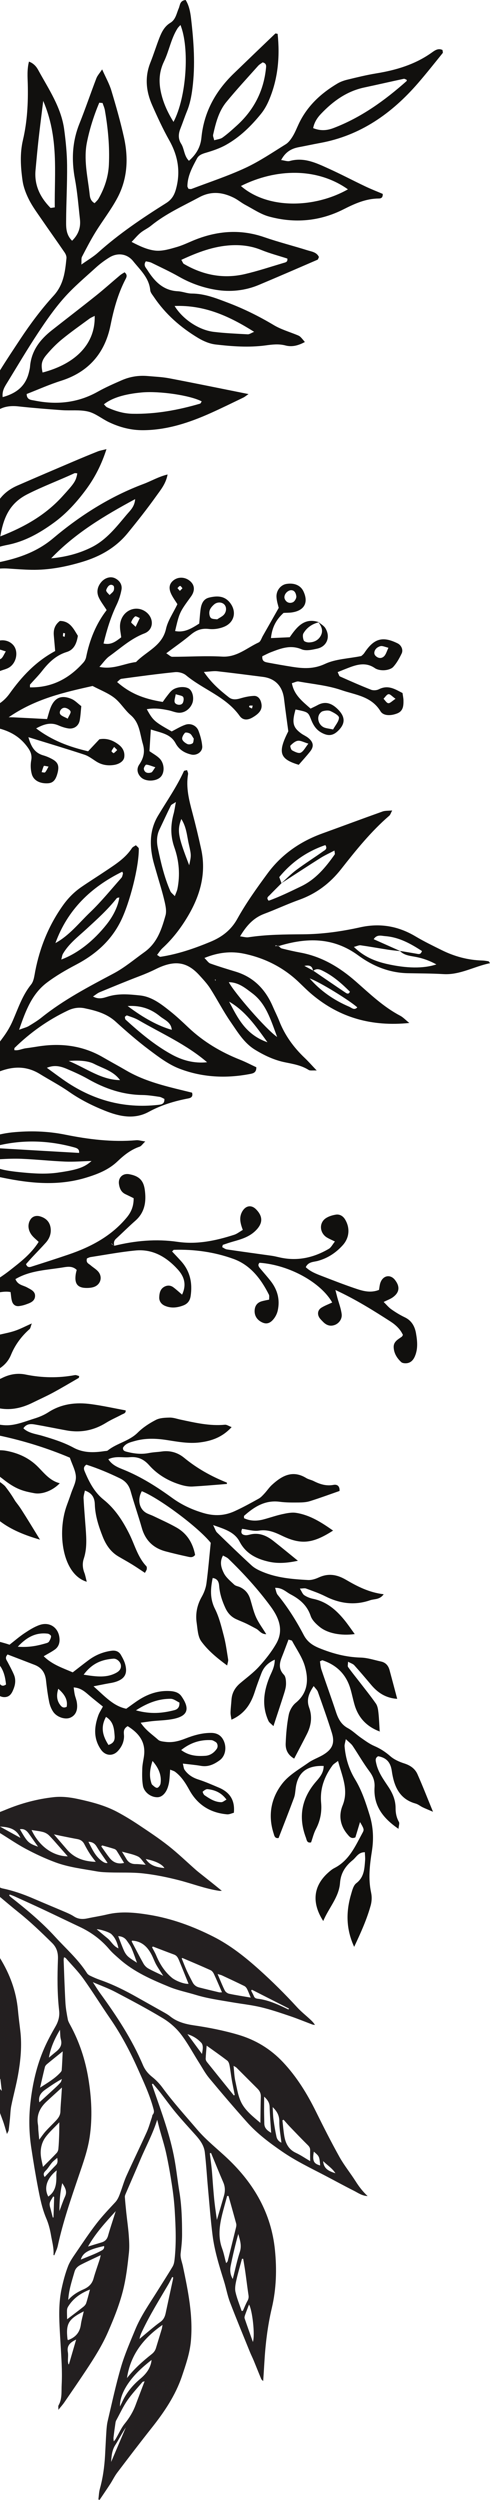
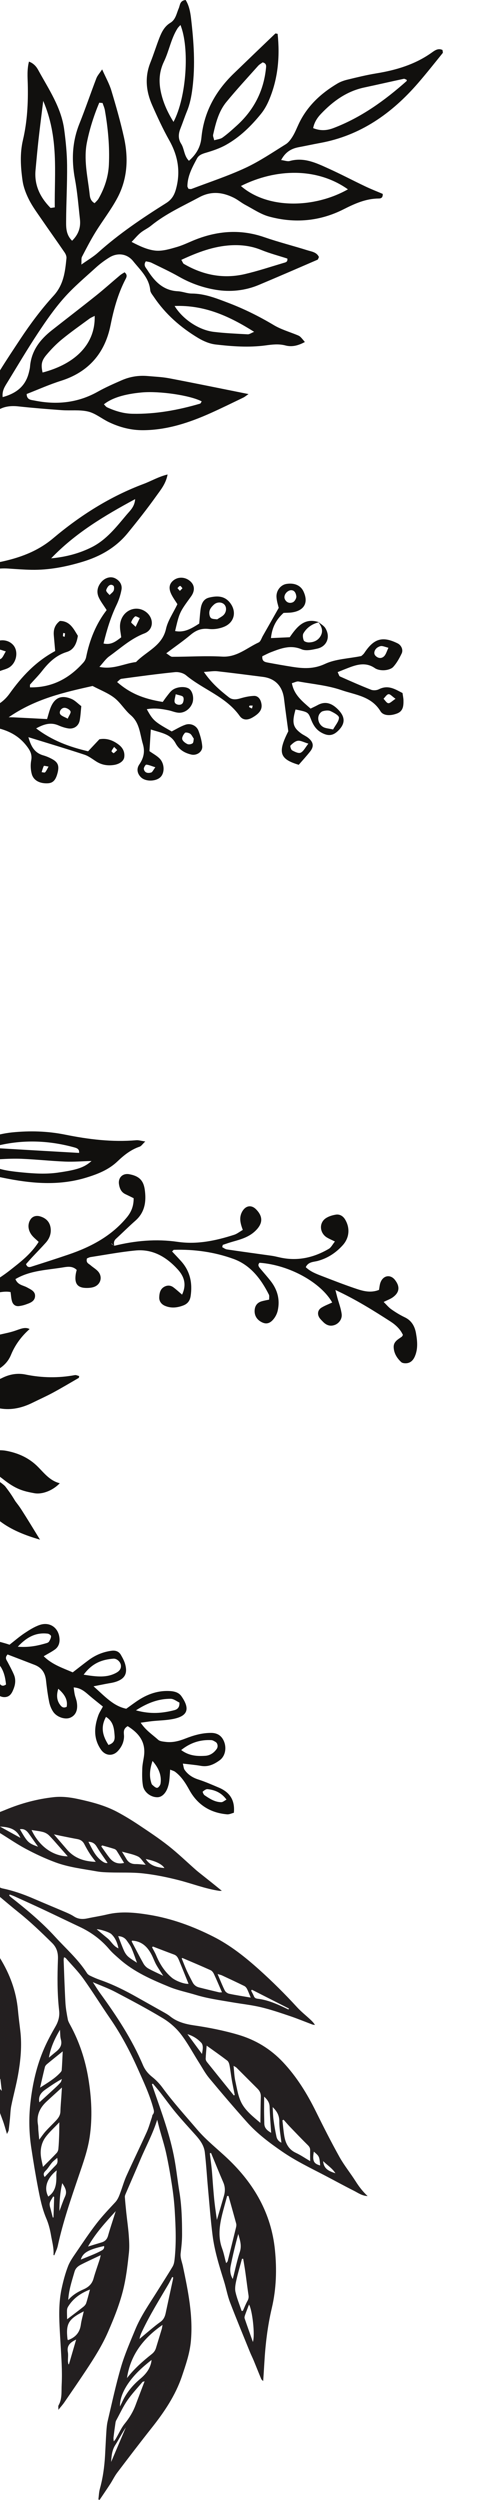
<svg xmlns="http://www.w3.org/2000/svg" height="637.6" preserveAspectRatio="xMidYMid meet" version="1.0" viewBox="0.0 -0.0 125.2 637.6" width="125.2" zoomAndPan="magnify">
  <defs>
    <clipPath id="a">
      <path d="M 0 481 L 94 481 L 94 637.59 L 0 637.59 Z M 0 481" />
    </clipPath>
    <clipPath id="b">
      <path d="M 0 196 L 125.211 196 L 125.211 285 L 0 285 Z M 0 196" />
    </clipPath>
  </defs>
  <g>
    <g id="change1_2">
      <path d="M 5.082 466.539 C 6.113 466.348 6.781 466.859 7.324 467.613 C 8.086 468.676 8.832 469.746 9.719 471 C 7.211 470.102 7.031 469.895 5.082 466.539 Z M 11.004 467.254 C 11.539 467.398 12.098 467.703 12.496 468.09 C 13.367 468.938 14.145 469.879 14.953 470.785 C 15.758 471.688 16.547 472.602 17.305 473.461 C 13.523 473.398 10.016 470.914 8.066 466.742 C 9.145 466.922 10.094 467.012 11.004 467.254 Z M 15.512 468.223 C 16.926 468.504 18.34 468.801 19.758 469.055 C 20.578 469.199 21.156 469.594 21.543 470.34 C 21.98 471.184 22.445 472.016 22.961 472.812 C 23.422 473.52 23.965 474.18 24.469 474.855 C 21.641 474.777 19.086 473.996 17.145 471.758 C 16.086 470.535 15.039 469.309 13.781 467.848 C 14.531 468.012 15.02 468.121 15.512 468.223 Z M 24.734 471.031 C 25.586 472.453 26.578 473.793 27.492 475.141 C 27.035 475.258 26.594 475.039 26.121 474.711 C 24.375 473.496 23.574 471.648 22.594 469.738 C 23.672 469.785 24.25 470.219 24.734 471.031 Z M 26.109 470.668 C 27.137 470.961 28.168 471.238 29.188 471.562 C 29.422 471.637 29.676 471.824 29.809 472.031 C 30.457 473.047 31.066 474.086 31.707 475.137 C 30.117 475.516 28.906 475.012 27.984 473.836 C 27.242 472.895 26.578 471.891 25.875 470.914 C 25.953 470.832 26.031 470.75 26.109 470.668 Z M 35.258 473.496 C 35.996 473.855 36.473 474.762 37.23 475.605 C 36.188 475.527 35.43 475.418 34.672 475.426 C 33.629 475.438 32.848 475.047 32.316 474.148 C 31.977 473.578 31.625 473.016 31.16 472.254 C 32.672 472.688 34.051 472.91 35.258 473.496 Z M 42.012 476.441 C 40.07 476.254 38.367 475.871 37.242 474.141 C 39.605 474.59 41.387 475.426 42.012 476.441 Z M 14.176 474.992 C 17.578 476.254 21.211 476.66 24.773 477.301 C 25.832 477.488 26.926 477.527 28.008 477.559 C 30.848 477.645 33.707 477.496 36.52 477.805 C 39.523 478.133 42.516 478.738 45.449 479.477 C 48.984 480.363 52.395 481.719 56.027 482.258 C 56.168 482.277 56.312 482.254 56.68 482.246 C 55.691 481.445 54.898 480.797 54.102 480.16 C 53.148 479.398 52.191 478.645 51.238 477.887 C 50.852 477.578 50.461 477.273 50.09 476.949 C 47.746 474.887 45.496 472.711 43.047 470.781 C 40.602 468.855 37.988 467.133 35.395 465.402 C 33.664 464.25 31.883 463.164 30.055 462.184 C 26.914 460.492 23.492 459.605 20.031 458.852 C 17.938 458.391 15.828 458.129 13.699 458.363 C 9.488 458.828 5.445 459.914 1.523 461.535 C 1.02 461.746 0.508 461.941 0 462.141 L 0 465.863 C 2.312 465.992 4.191 466.406 5.219 468.746 C 3.406 467.746 1.805 466.863 0 465.867 L 0 467.52 C 2.176 468.848 4.277 470.309 6.52 471.508 C 8.988 472.828 11.551 474.023 14.176 474.992" fill="#231f20" />
    </g>
    <g clip-path="url(#a)" id="change1_1">
      <path d="M 82.566 551.195 C 83.695 552.277 84.93 553.047 85.707 554.289 C 84.211 553.793 82.727 553.281 82.566 551.195 Z M 80.184 548.766 C 81.602 549.98 81.602 549.98 81.805 552.297 C 80.129 551.832 79.785 551.129 80.184 548.766 Z M 75.594 549.078 C 73.688 548.188 72.934 546.594 72.625 544.684 C 72.418 543.395 72.312 542.086 72.16 540.785 C 72.258 540.73 72.359 540.68 72.457 540.625 C 72.988 541.219 73.5 541.828 74.051 542.402 C 75.582 543.996 77.117 545.598 78.688 547.152 C 79.078 547.539 79.266 547.91 79.246 548.453 C 79.219 549.305 79.25 550.156 79.254 551.191 C 77.984 550.449 76.84 549.656 75.594 549.078 Z M 70.645 544.973 C 70.324 543.523 70.082 542.055 69.883 540.586 C 69.75 539.605 69.742 538.605 69.668 537.41 C 70.801 538.523 71.383 539.574 71.363 541.086 C 71.344 542.875 71.707 544.668 71.906 546.492 C 71.285 546.211 70.797 545.672 70.645 544.973 Z M 67.535 541.613 C 67.52 540.578 67.484 539.539 67.477 538.5 C 67.473 537.305 67.488 536.105 67.496 534.742 C 68.344 535.543 68.863 536.262 68.891 537.367 C 68.949 539.523 69.137 541.68 69.281 543.98 C 68.312 543.395 67.551 542.797 67.535 541.613 Z M 66.535 541.438 C 64.621 539.824 62.824 538.391 61.785 536.488 C 60.859 534.797 60.57 532.73 60.137 530.801 C 59.859 529.578 59.832 528.297 59.676 526.887 C 59.988 527.078 60.254 527.184 60.441 527.371 C 62.234 529.148 64.008 530.945 65.801 532.727 C 66.379 533.301 66.672 533.938 66.645 534.777 C 66.574 536.891 66.57 539.008 66.535 541.438 Z M 59.758 534.445 C 57.465 531.605 55.164 528.77 52.883 525.918 C 52.699 525.688 52.543 525.348 52.555 525.062 C 52.594 524.004 52.707 522.945 52.805 521.738 C 54.578 523.012 56.344 524.246 58.059 525.551 C 58.371 525.789 58.555 526.301 58.637 526.719 C 58.875 527.961 59.008 529.223 59.223 530.473 C 59.449 531.754 59.723 533.031 59.973 534.312 C 59.902 534.355 59.828 534.402 59.758 534.445 Z M 51.605 523.852 C 50.34 522.133 49.203 520.594 47.891 518.809 C 49.449 519.289 50.527 520.062 51.391 520.961 C 52.027 521.625 51.809 522.703 51.605 523.852 Z M 53.922 549.105 C 54.961 551.605 55.969 554.117 57.047 556.602 C 57.547 557.75 57.551 558.879 57.219 560.043 C 56.656 561.988 56.082 563.934 55.418 566.191 C 55.195 564.566 54.984 563.195 54.828 561.82 C 54.668 560.43 54.559 559.031 54.445 557.637 C 54.324 556.195 54.25 554.75 54.109 553.312 C 53.973 551.93 53.777 550.559 53.605 549.184 C 53.711 549.156 53.816 549.133 53.922 549.105 Z M 58.387 560.074 C 59.043 562.422 59.707 564.766 60.344 567.117 C 60.422 567.402 60.391 567.742 60.32 568.035 C 59.625 570.891 58.914 573.742 58.203 576.594 C 58.152 576.793 58.059 576.977 57.766 577.18 C 57.43 575.934 57.188 574.648 56.746 573.441 C 55.539 570.141 56.195 566.93 57.051 563.711 C 57.375 562.5 57.711 561.289 58.039 560.074 C 58.156 560.074 58.27 560.074 58.387 560.074 Z M 61.281 574.344 C 60.543 576.605 60.066 578.949 59.477 581.258 C 58.812 580.145 58.715 579.02 58.938 577.914 C 59.492 575.188 60.133 572.477 60.883 569.773 C 61.309 571.293 61.812 572.711 61.281 574.344 Z M 62.145 576.113 C 62.328 577.242 62.527 578.371 62.688 579.508 C 62.965 581.473 63.199 583.441 63.496 585.402 C 63.574 585.922 63.504 586.336 63.246 586.805 C 62.789 587.625 62.449 588.508 62.062 589.363 C 61.957 589.379 61.852 589.391 61.742 589.406 C 61.203 587.793 60.535 586.207 60.168 584.555 C 59.969 583.637 60.164 582.582 60.375 581.637 C 60.789 579.77 61.34 577.938 61.832 576.09 C 61.938 576.098 62.039 576.105 62.145 576.113 Z M 64.621 597.316 C 63.914 595.32 63.195 593.324 62.512 591.32 C 62.434 591.094 62.5 590.777 62.586 590.535 C 62.895 589.652 63.242 588.777 63.629 587.77 C 64.445 589.105 65.207 595.434 64.621 597.316 Z M 44.156 581.508 C 43.543 584.332 42.922 587.156 42.324 589.984 C 42.129 590.91 41.75 591.672 40.945 592.227 C 40.168 592.77 39.434 593.379 38.699 593.98 C 37.727 594.777 36.77 595.594 35.645 596.539 C 35.789 595.711 36.09 595.062 36.395 594.422 C 38.344 590.336 40.738 586.5 43.023 582.605 C 43.375 582.004 43.672 581.367 43.992 580.746 C 44.082 580.785 44.172 580.82 44.262 580.855 C 44.227 581.074 44.203 581.293 44.156 581.508 Z M 41.324 594.02 C 40.844 595.621 40.344 597.219 39.863 598.82 C 39.664 599.48 39.332 599.969 38.746 600.426 C 36.445 602.238 34.258 604.188 32.441 606.527 C 33.32 600.66 36.574 596.395 41.527 592.957 C 41.43 593.469 41.402 593.754 41.324 594.02 Z M 38.668 602.363 C 38.32 604.227 37.223 605.559 35.793 606.754 C 33.871 608.359 32.297 610.277 31.234 612.578 C 31.066 612.945 30.883 613.305 30.66 613.762 C 30.605 611.91 31.395 609.895 32.73 607.934 C 34.324 605.594 36.379 603.73 38.727 601.898 C 38.691 602.191 38.684 602.277 38.668 602.363 Z M 34.645 613.395 C 33.992 615.145 33.047 616.695 31.863 618.152 C 31.02 619.188 30.465 620.461 29.789 621.633 C 29.598 621.969 29.438 622.324 29.055 622.652 C 29.035 622.328 28.965 621.996 29.004 621.68 C 29.156 620.383 29.336 619.09 29.527 617.797 C 29.559 617.578 29.664 617.363 29.773 617.168 C 30.68 615.508 31.473 613.762 32.547 612.211 C 33.688 610.555 35.094 609.078 36.391 607.531 C 36.457 607.449 36.613 607.445 36.949 607.332 C 36.137 609.465 35.375 611.426 34.645 613.395 Z M 28.395 627.918 C 28.496 626.266 28.637 624.891 29.453 623.609 C 30.387 622.145 31.16 620.582 32.145 619.121 C 30.922 621.98 29.703 624.844 28.395 627.918 Z M 29.066 565.52 C 28.578 567.074 28.051 568.613 27.617 570.184 C 27.363 571.105 26.844 571.664 25.941 571.926 C 24.832 572.25 23.727 572.598 22.488 572.977 C 24.43 569.535 27 566.777 29.566 563.953 C 29.398 564.477 29.23 564.996 29.066 565.52 Z M 25.953 574 C 25.32 574.336 24.672 574.648 24.012 574.93 C 22.902 575.398 21.781 575.84 20.652 576.297 C 21.164 574.555 22.598 573.727 26.594 572.848 C 26.699 573.418 26.395 573.77 25.953 574 Z M 25.473 576.242 C 24.949 577.875 24.355 579.488 23.895 581.141 C 23.504 582.539 22.594 583.348 21.332 583.898 C 19.871 584.531 18.527 585.34 17.441 586.602 C 17.574 584.086 18.367 581.746 19.047 579.383 C 19.297 578.52 19.914 577.988 20.637 577.617 C 22.234 576.797 23.879 576.055 25.73 575.176 C 25.609 575.691 25.562 575.973 25.473 576.242 Z M 22.023 587.402 C 21.906 587.758 21.605 588.102 21.305 588.34 C 19.969 589.398 18.602 590.418 17.152 591.523 C 17.133 590.688 17.094 589.973 17.117 589.258 C 17.129 588.957 17.211 588.621 17.367 588.367 C 18.648 586.25 20.535 584.891 22.992 583.938 C 22.648 585.203 22.379 586.316 22.023 587.402 Z M 20.648 592.945 C 20.371 594.938 19.246 596.168 17.355 596.848 C 17.305 596.723 17.25 596.645 17.242 596.559 C 16.809 592.648 17.477 591.488 21.402 589.5 C 21.129 590.723 20.801 591.824 20.648 592.945 Z M 17.621 602.984 C 17.57 602.988 17.52 602.992 17.469 602.992 C 17.43 602.719 17.363 602.445 17.359 602.172 C 17.344 601.406 17.469 600.621 17.336 599.883 C 17.051 598.293 17.855 597.453 19.457 596.699 C 18.793 598.965 18.207 600.977 17.621 602.984 Z M 16.629 560.184 C 16.078 561.398 15.66 562.68 15.184 563.93 C 15.184 561.621 15.324 559.312 15.902 556.809 C 16.68 557.992 17.195 558.93 16.629 560.184 Z M 15.113 544.559 C 15.07 545.734 15.027 546.91 14.914 548.078 C 14.883 548.445 14.707 548.863 14.457 549.129 C 13.32 550.336 12.137 551.492 10.977 552.66 C 10.785 551.602 10.449 550.457 10.402 549.301 C 10.344 547.793 10.746 546.285 11.637 545.086 C 12.586 543.797 13.812 542.719 15.156 541.289 C 15.141 542.609 15.148 543.586 15.113 544.559 Z M 14.277 552.215 C 13.305 553.191 12.379 554.219 11.418 555.242 C 11.059 554.703 11.055 554.234 11.637 553.668 C 12.273 553.051 12.715 552.238 13.293 551.555 C 13.633 551.152 14.078 550.84 14.625 550.352 C 14.766 551.199 14.758 551.73 14.277 552.215 Z M 12.336 560.227 C 11.094 557.914 12.121 555.418 14.488 553.551 C 14.449 554.094 14.379 554.5 14.395 554.902 C 14.457 556.984 14.203 558.938 12.336 560.227 Z M 13.668 565.539 C 13.613 565.559 13.555 565.578 13.5 565.598 C 13.344 564.996 13.176 564.402 13.035 563.801 C 12.895 563.191 12.605 562.547 12.699 561.969 C 12.805 561.348 13.281 560.785 13.594 560.195 C 13.672 560.242 13.754 560.285 13.836 560.328 C 13.781 562.066 13.727 563.801 13.668 565.539 Z M 9.797 543.266 C 9.758 542.816 9.789 542.355 9.707 541.918 C 9.273 539.516 10.164 537.609 11.883 536.012 C 13.098 534.879 14.336 533.77 15.82 532.414 C 15.758 533.395 15.719 534.066 15.672 534.742 C 15.59 535.996 15.465 537.25 15.438 538.508 C 15.414 539.496 14.906 540.211 14.281 540.871 C 13.418 541.789 12.492 542.648 11.652 543.59 C 11.066 544.238 10.582 544.977 10.02 545.719 C 9.945 544.926 9.863 544.098 9.797 543.266 Z M 11.676 532.879 C 12.992 531.969 14.301 531.051 15.816 530.246 C 15.703 530.543 15.66 530.898 15.465 531.129 C 14.996 531.672 14.469 532.164 13.941 532.652 C 12.82 533.691 11.688 534.719 10.559 535.746 C 10.398 535.895 10.23 536.031 10.062 536.184 C 9.719 534.609 10.535 533.664 11.676 532.879 Z M 11.473 527.199 C 11.543 526.918 11.777 526.641 12.008 526.445 C 13.277 525.395 14.566 524.363 16.023 523.191 C 15.941 524.871 15.887 526.438 15.766 527.992 C 15.746 528.266 15.473 528.547 15.258 528.77 C 13.883 530.211 12.18 531.191 10.242 532.449 C 10.699 530.48 11.062 528.836 11.473 527.199 Z M 15.324 517.695 C 15.406 518.707 15.355 519.465 15.551 520.152 C 15.945 521.559 15.32 522.477 14.309 523.289 C 13.695 523.781 13.098 524.293 12.492 524.797 C 12.93 522.289 13.895 520.09 15.324 517.695 Z M 28.445 493.281 C 29.461 494.242 29.969 495.473 30.27 496.926 C 28.965 496.379 28.434 495.141 27.48 494.363 C 26.543 493.602 25.621 492.816 24.715 492.059 C 25.402 491.984 27.895 492.762 28.445 493.281 Z M 32.387 494.941 C 32.824 495.566 33.301 496.188 33.602 496.883 C 34.152 498.148 34.582 499.465 35 500.598 C 34.41 500.199 33.547 499.711 32.805 499.086 C 32.34 498.691 31.965 498.129 31.707 497.57 C 31.168 496.387 30.734 495.156 30.203 493.805 C 31.203 493.863 31.895 494.242 32.387 494.941 Z M 33.73 494.953 C 36.34 495.086 37.836 496.688 38.887 498.863 C 39.242 499.598 39.516 500.371 39.91 501.082 C 40.414 501.98 41.004 502.828 41.711 503.934 C 40.305 503.254 39.059 502.711 37.879 502.051 C 37.391 501.773 36.938 501.301 36.66 500.812 C 35.617 498.965 34.652 497.074 33.664 495.199 C 33.637 495.145 33.707 495.035 33.73 494.953 Z M 39.047 496.449 C 40.855 497.137 42.66 497.84 44.477 498.508 C 45.254 498.793 45.527 499.457 45.801 500.121 C 46.609 502.074 47.395 504.039 48.176 505.977 C 46.965 506.047 44.816 505.176 43.891 504.395 C 42.039 502.844 40.82 500.891 39.902 498.699 C 39.613 498.004 39.215 497.348 38.867 496.676 C 38.93 496.602 38.988 496.523 39.047 496.449 Z M 46.613 499.383 C 49.02 500.41 51.434 501.422 53.816 502.5 C 54.184 502.664 54.496 503.105 54.676 503.492 C 55.375 504.992 56.016 506.523 56.719 508.141 C 56.398 508.141 56.172 508.18 55.969 508.133 C 54.258 507.727 52.547 507.316 50.844 506.883 C 50.105 506.695 49.551 506.25 49.203 505.566 C 48.707 504.602 48.188 503.652 47.738 502.664 C 47.262 501.613 46.859 500.531 46.426 499.469 C 46.543 499.414 46.59 499.371 46.613 499.383 Z M 56.699 503.812 C 58.617 504.707 60.535 505.598 62.434 506.531 C 62.723 506.676 62.977 507 63.133 507.301 C 63.453 507.934 63.695 508.605 64.059 509.48 C 62.082 509.141 60.301 508.871 58.543 508.5 C 58.125 508.41 57.621 508.039 57.434 507.66 C 56.793 506.391 56.277 505.055 55.598 503.469 C 56.164 503.645 56.445 503.695 56.699 503.812 Z M 64.355 507.469 C 67.512 509.07 70.668 510.676 73.828 512.277 C 73.785 512.359 73.746 512.438 73.707 512.52 C 73.137 512.25 72.57 511.977 72 511.715 C 70.023 510.805 67.996 510.023 65.816 509.77 C 65.367 509.715 65.062 509.57 64.879 509.133 C 64.676 508.645 64.41 508.184 64.168 507.711 C 64.23 507.629 64.293 507.547 64.355 507.469 Z M 86.738 550.125 C 84.621 546.328 82.652 542.445 80.727 538.551 C 78.465 533.977 75.828 529.691 72.309 525.953 C 69.117 522.566 65.309 520.266 60.879 518.961 C 57.141 517.859 53.328 517.113 49.473 516.551 C 47.32 516.23 45.219 515.672 43.457 514.254 C 42.934 513.832 42.332 513.496 41.738 513.164 C 39.531 511.914 37.312 510.691 35.105 509.441 C 32.027 507.699 28.879 506.121 25.531 504.961 C 24.676 504.664 23.848 504.293 23.031 503.906 C 22.719 503.762 22.398 503.523 22.219 503.238 C 19.984 499.73 16.859 497.008 14.086 493.973 C 10.656 490.219 6.75 486.984 2.762 483.852 C 2.609 483.73 2.48 483.578 2.344 483.438 C 2.387 483.355 2.43 483.273 2.473 483.191 C 2.918 483.359 3.367 483.508 3.801 483.703 C 6.227 484.805 8.656 485.898 11.07 487.031 C 14.184 488.492 17.281 489.992 20.391 491.457 C 23.297 492.824 25.816 494.676 27.902 497.137 C 28.684 498.062 29.633 498.855 30.547 499.664 C 34.273 502.961 38.777 504.91 43.297 506.766 C 45.461 507.652 47.801 508.113 50.051 508.801 C 53.086 509.723 56.223 510.145 59.336 510.684 C 61.789 511.105 64.277 511.367 66.691 511.941 C 69.191 512.535 71.641 513.375 74.082 514.195 C 76.008 514.844 77.891 515.629 79.797 516.34 C 80.008 516.418 80.246 516.422 80.477 516.461 C 80.102 515.844 79.652 515.41 79.191 514.984 C 78.098 513.977 76.918 513.043 75.91 511.945 C 72.852 508.609 69.637 505.422 66.273 502.398 C 62.664 499.16 58.883 496.148 54.52 493.938 C 49.312 491.305 43.895 489.312 38.121 488.367 C 34.531 487.785 30.941 487.414 27.332 488.281 C 25.707 488.676 24.043 488.91 22.41 489.266 C 21.168 489.535 20.008 489.508 18.895 488.781 C 18.254 488.363 17.543 488.039 16.84 487.734 C 14.09 486.559 11.324 485.426 8.578 484.238 C 5.996 483.121 3.359 482.199 0.598 481.629 C 0.395 481.59 0.191 481.5 0 481.395 L 0 483.812 C 1.582 485.137 3.156 486.473 4.766 487.758 C 7.777 490.164 10.547 492.828 13.289 495.527 C 14.477 496.695 14.867 497.996 14.805 499.66 C 14.641 504.047 14.609 508.434 15.109 512.809 C 15.27 514.219 14.926 515.551 14.191 516.82 C 13.152 518.621 12.152 520.461 11.316 522.363 C 9.332 526.875 8.277 531.637 7.746 536.527 C 7.336 540.328 7.426 544.121 8.004 547.891 C 8.527 551.328 9.09 554.766 9.75 558.176 C 10.254 560.789 10.789 563.395 11.852 565.871 C 12.414 567.188 12.777 568.621 13.02 570.035 C 13.305 571.711 13.801 573.367 13.664 575.102 C 13.664 575.137 13.793 575.184 13.863 575.227 C 14.172 574.422 14.582 573.645 14.762 572.816 C 16.098 566.691 18.137 560.781 20.152 554.863 C 21.246 551.648 22.406 548.445 22.91 545.066 C 23.656 540.055 23.395 535.059 22.57 530.07 C 21.777 525.293 20.281 520.766 17.965 516.508 C 17.711 516.035 17.422 515.547 17.324 515.031 C 17.066 513.652 16.805 512.262 16.723 510.867 C 16.516 507.207 16.402 503.543 16.262 499.879 C 16.25 499.676 16.316 499.469 16.359 499.195 C 16.578 499.297 16.723 499.32 16.797 499.406 C 18.309 501.145 19.953 502.785 21.285 504.648 C 23.656 507.953 25.793 511.422 28.105 514.77 C 30.871 518.773 33.145 523.035 35.129 527.465 C 36.605 530.77 38.16 534.043 39.129 537.555 C 39.301 538.188 39.52 538.754 39.023 539.336 C 38.891 539.492 38.895 539.762 38.824 539.973 C 38.383 541.254 38.035 542.574 37.48 543.805 C 35.801 547.516 34.008 551.176 32.332 554.887 C 31.719 556.238 31.312 557.684 30.801 559.082 C 30.461 560.016 30.137 560.934 29.426 561.699 C 27.797 563.453 26.137 565.191 24.676 567.082 C 22.855 569.438 21.195 571.926 19.516 574.391 C 18.727 575.547 17.875 576.715 17.379 578.004 C 16.668 579.844 16.16 581.777 15.742 583.711 C 15.066 586.867 15.066 590.086 15.219 593.297 C 15.367 596.496 15.613 599.695 15.754 602.895 C 15.828 604.648 15.844 606.41 15.758 608.16 C 15.664 609.945 15.918 611.793 14.965 613.461 C 14.828 613.703 14.93 614.078 14.918 614.625 C 15.547 613.84 16.031 613.309 16.434 612.723 C 18.301 610.004 20.172 607.285 21.996 604.535 C 24.074 601.402 26.09 598.219 27.598 594.766 C 29.289 590.902 30.855 586.973 31.742 582.844 C 32.332 580.105 32.652 577.305 32.945 574.52 C 33.102 573.043 33.008 571.531 32.898 570.047 C 32.758 568.152 32.477 566.273 32.277 564.383 C 32.133 563.039 32.004 561.691 31.902 560.348 C 31.883 560.094 31.988 559.812 32.094 559.57 C 33.34 556.656 34.621 553.758 35.852 550.836 C 37.273 547.465 39.055 544.234 40.168 540.633 C 40.363 541.406 40.547 542.188 40.758 542.965 C 41.332 545.059 42.008 547.125 42.469 549.242 C 43.055 551.938 43.531 554.664 43.945 557.391 C 44.273 559.531 44.52 561.691 44.648 563.852 C 44.898 568.004 45.066 572.168 44.598 576.32 C 44.531 576.926 44.406 577.582 44.098 578.094 C 42.824 580.227 41.469 582.312 40.148 584.426 C 38.156 587.609 35.973 590.691 34.539 594.188 C 33.246 597.328 31.867 600.461 30.918 603.711 C 29.594 608.227 28.613 612.84 27.527 617.422 C 27.316 618.297 27.238 619.211 27.18 620.113 C 27.039 622.18 26.957 624.246 26.84 626.312 C 26.672 629.16 26.293 631.977 25.523 634.734 C 25.277 635.613 25.258 636.562 25.133 637.477 C 25.238 637.516 25.344 637.555 25.449 637.59 C 26.352 636.242 27.273 634.906 28.16 633.547 C 28.773 632.602 29.262 631.562 29.938 630.664 C 32.836 626.844 35.746 623.027 38.727 619.27 C 41.953 615.203 44.84 610.957 46.512 605.984 C 47.48 603.109 48.477 600.238 48.766 597.191 C 49.379 590.648 48.059 584.305 46.727 577.961 C 46.496 576.867 46.016 575.832 46.164 574.648 C 46.355 573.078 46.523 571.496 46.523 569.918 C 46.52 566.258 46.434 562.598 45.828 558.969 C 45.375 556.246 45.09 553.492 44.598 550.777 C 43.496 544.648 41.312 538.828 39.285 532.973 C 39.121 532.504 38.969 532.031 38.812 531.562 C 38.898 531.52 38.984 531.477 39.074 531.438 C 39.703 532.191 40.355 532.934 40.961 533.707 C 42.293 535.418 43.551 537.188 44.938 538.852 C 46.562 540.797 48.281 542.66 49.973 544.547 C 51.113 545.812 52.125 547.199 52.328 548.906 C 52.688 551.957 52.859 555.031 53.141 558.094 C 53.508 562.102 53.805 566.121 54.312 570.113 C 54.82 574.121 56.035 577.977 57.234 581.824 C 57.785 583.598 58.105 585.449 58.762 587.18 C 60.391 591.441 62.148 595.656 63.863 599.887 C 64.168 600.637 64.539 601.359 64.848 602.109 C 65.484 603.652 66.094 605.211 66.742 606.75 C 66.828 606.957 67.066 607.102 67.25 607.289 C 67.352 605.684 67.457 604.172 67.543 602.66 C 67.812 597.953 68.363 593.273 69.449 588.684 C 70.609 583.77 70.75 578.793 70.25 573.836 C 69.32 564.543 64.922 556.957 58.215 550.594 C 55.598 548.105 52.73 545.895 50.363 543.117 C 47.371 539.605 44.258 536.195 41.523 532.465 C 40.781 531.453 39.887 530.512 38.906 529.734 C 37.84 528.891 37.047 527.926 36.52 526.68 C 33.723 520.09 29.809 514.168 25.617 508.406 C 25 507.562 24.457 506.66 23.715 505.539 C 25.867 506.465 27.746 507.137 29.496 508.059 C 33.582 510.207 37.668 512.367 41.617 514.746 C 43.324 515.777 44.941 517.176 46.16 518.746 C 47.93 521.023 49.293 523.613 50.844 526.059 C 51.695 527.395 52.449 528.816 53.453 530.023 C 56.605 533.812 59.812 537.562 63.094 541.238 C 65.723 544.188 68.883 546.547 72.125 548.773 C 75.551 551.129 79.301 552.922 82.977 554.84 C 85.461 556.137 87.918 557.488 90.422 558.746 C 91.48 559.277 92.469 560.043 93.93 560.105 C 92.652 558.902 91.715 557.668 90.871 556.34 C 89.539 554.238 87.949 552.289 86.738 550.125" fill="#231f20" />
    </g>
    <g id="change1_3">
      <path d="M 4.586 512.684 C 4.148 507.852 2.512 503.492 0 499.402 L 0 530.355 C 0.031 530.289 0.055 530.227 0.09 530.156 C 0.227 531.328 0.336 532.27 0.453 533.277 C 0.266 533.078 0.121 532.902 0 532.727 L 0 538.922 C 0.25 539.598 0.508 540.273 0.754 540.953 C 1.117 541.945 1.383 542.973 1.781 544.273 C 2.02 543.758 2.184 543.539 2.215 543.305 C 2.348 542.32 2.445 541.332 2.547 540.344 C 2.656 539.266 2.664 538.168 2.879 537.109 C 3.418 534.449 4.148 531.824 4.621 529.156 C 5.277 525.453 5.633 521.715 5.188 517.945 C 4.98 516.191 4.746 514.441 4.586 512.684" fill="#231f20" />
    </g>
    <g id="change2_2">
      <path d="M 22.02 300.352 C 24.992 299.445 27.781 298.348 30.066 296.16 C 31.707 294.594 33.473 293.199 35.68 292.453 C 36.102 292.316 36.406 291.809 37.117 291.129 C 36.051 290.973 35.426 290.762 34.828 290.812 C 28.672 291.34 22.633 290.598 16.605 289.379 C 12.156 288.484 7.66 288.359 3.113 288.812 C 2.051 288.922 1.012 289.098 0 289.328 L 0 292.055 C 6.43 290.613 12.809 290.918 19.145 292.688 C 19.867 292.895 20.312 293.238 20.195 294.047 C 20.203 294.047 20.211 294.047 20.223 294.047 C 20.406 293.922 20.594 293.797 20.781 293.672 C 20.602 293.797 20.422 293.922 20.242 294.047 C 20.234 294.047 20.227 294.047 20.223 294.047 C 20.211 294.055 20.203 294.062 20.191 294.066 C 20.191 294.059 20.191 294.055 20.195 294.047 C 13.449 293.668 6.723 293.277 0 292.879 L 0 295.656 C 1.848 295.547 3.699 295.477 5.543 295.551 C 9.242 295.707 12.926 296.109 16.625 296.262 C 18.848 296.352 21.086 296.168 23.391 296.105 C 21.543 297.754 19.754 298.367 14.781 299.074 C 11.738 299.508 8.695 299.316 5.664 299.023 C 3.062 298.77 1.367 298.52 0 298.125 L 0 300.234 C 0.762 300.391 1.523 300.543 2.285 300.688 C 8.875 301.93 15.453 302.359 22.02 300.352" fill="#11100e" />
    </g>
    <g clip-path="url(#b)" id="change2_1">
-       <path d="M 98.789 245.84 C 95.797 245.145 93.02 244.039 90.418 241.504 C 91.262 241.289 91.715 241.039 92.121 241.094 C 94.48 241.43 96.832 241.855 99.191 242.223 C 100.195 242.379 101.207 242.469 102.219 242.578 C 102.195 242.559 102.172 242.539 102.148 242.52 C 102.152 242.52 102.16 242.52 102.164 242.52 C 99.949 241.535 97.73 240.547 95.48 239.543 C 96.309 238.242 97.449 238.691 98.434 238.762 C 101.988 239.031 104.957 240.703 107.812 242.555 C 107.492 243.52 106.969 243.34 106.453 243.246 C 105.023 242.992 103.59 242.762 102.164 242.52 C 102.219 242.543 102.27 242.566 102.324 242.594 C 102.289 242.586 102.254 242.586 102.219 242.578 C 103.191 243.559 104.477 243.758 105.758 243.973 C 107.699 244.301 109.539 244.895 111.5 245.973 C 108.148 247.074 103.844 246.988 98.789 245.84 Z M 79.953 247.516 C 79.977 247.527 80 247.539 80.023 247.551 C 80.039 247.562 80.055 247.574 80.07 247.586 C 81.047 246.805 82 247.355 82.883 247.82 C 85.363 249.125 87.434 250.961 89.402 252.93 C 89.062 253.75 88.531 253.344 88.16 253.094 C 85.449 251.277 82.766 249.426 80.07 247.586 C 80.039 247.609 80.008 247.633 79.973 247.66 C 79.969 247.605 79.957 247.562 79.953 247.516 C 79.223 247.125 78.496 246.734 77.773 246.348 C 78.941 246.098 79.801 246.312 79.953 247.516 Z M 91.289 256.93 C 90.52 257.77 89.844 257.027 89.223 256.762 C 85.262 255.074 81.855 252.691 79.117 249.543 C 81.648 250.402 89.5 255.281 91.289 256.93 Z M 55.109 249.816 L 55.078 250.141 L 54.875 249.883 Z M 64.426 253.309 C 67.898 255.902 69.098 259.828 70.809 264.48 C 67.953 262.523 59.797 253.098 58.465 250.504 C 60.988 250.539 62.691 252.016 64.426 253.309 Z M 58.543 255.465 C 62.633 257.828 65.234 261.516 68.34 265.832 C 62.699 263.863 60.719 259.566 58.543 255.465 Z M 32.457 258.992 C 33.441 259.344 34.473 259.648 35.371 260.168 C 41.293 263.605 47.613 266.371 52.914 270.926 C 49.551 271.273 46.547 270.426 43.777 268.895 C 39.469 266.512 35.719 263.355 32.09 260.055 C 31.938 259.914 31.957 259.582 31.902 259.336 C 32.09 259.211 32.328 258.945 32.457 258.992 Z M 40.906 259.223 C 42.012 260.121 43.727 260.695 43.887 262.656 C 40.504 261.699 36.738 259.695 32.617 256.582 C 36.25 256.383 38.75 257.469 40.906 259.223 Z M 17.102 272.633 C 18.922 273.406 20.742 274.211 22.461 275.188 C 26.789 277.652 31.344 279.219 36.379 279.281 C 37.828 279.301 39.277 279.535 40.719 279.742 C 41.184 279.809 41.625 280.109 42 280.27 C 42.086 281.641 41.176 281.703 40.441 281.789 C 31.492 282.805 23.418 280.496 16.105 275.34 C 14.715 274.355 13.348 273.344 11.973 272.34 C 13.926 271.527 15.551 271.969 17.102 272.633 Z M 24.051 271.34 C 26.344 272.516 28.977 273.156 30.672 275.484 C 25.852 275.41 22.172 272.512 17.559 270.594 C 20.094 270.398 22.469 270.527 24.051 271.34 Z M 31.246 222.32 C 31.344 222.586 31.441 222.711 31.414 222.805 C 31.309 223.176 31.262 223.617 31.02 223.887 C 28.383 226.855 25.867 229.965 23.004 232.699 C 20.164 235.41 17.73 238.586 14.16 240.531 C 17.258 232.008 23.242 226.254 31.246 222.32 Z M 27.258 235.742 C 23.895 239.988 19.828 243.184 15.66 244.727 C 15.828 244.125 15.863 243.637 16.086 243.258 C 17.582 240.703 19.934 238.918 22.055 236.973 C 24.777 234.473 27.52 232.016 29.82 229.098 C 29.941 228.949 30.262 228.953 30.484 228.887 C 30.195 231.023 29.031 233.504 27.258 235.742 Z M 40.32 216.246 C 40.004 214.723 40.02 213.07 40.746 211.559 C 41.723 209.523 42.656 207.473 43.656 205.453 C 43.789 205.184 44.207 205.047 44.938 204.547 C 44.688 205.859 44.586 206.727 44.355 207.559 C 43.57 210.441 43.527 213.211 44.555 216.141 C 45.754 219.535 46.055 223.133 45.328 226.738 C 45.227 227.227 44.988 227.688 44.668 228.559 C 44.133 227.977 43.711 227.695 43.535 227.305 C 41.98 223.762 41.105 220.008 40.32 216.246 Z M 46.328 208.883 C 47.672 210.984 47.766 213.234 48.25 215.332 C 48.918 218.219 48.855 218.234 48.34 220.68 C 45.473 213.25 45.219 211.879 46.328 208.883 Z M 68.867 228.348 C 69.875 227.305 70.906 226.285 71.934 225.258 C 71.93 225.254 71.93 225.25 71.93 225.246 C 71.922 225.25 71.914 225.254 71.906 225.262 C 71.914 225.254 71.918 225.246 71.926 225.238 C 71.754 224.773 71.578 224.301 71.352 223.703 C 74.508 219.871 78.41 217.148 83.125 215.539 C 83.789 216.531 82.957 216.844 82.555 217.133 C 80.301 218.746 77.949 220.223 75.727 221.871 C 74.375 222.879 73.188 224.105 71.926 225.238 C 71.926 225.242 71.93 225.242 71.93 225.246 C 75.23 223.113 78.555 220.93 81.918 218.809 C 83.02 218.117 84.219 217.582 85.461 216.93 C 85.488 217.449 85.625 217.773 85.512 217.934 C 83.195 221.215 80.688 224.254 76.934 226.062 C 74.188 227.379 71.461 228.719 68.652 229.727 C 67.953 228.984 68.543 228.676 68.867 228.348 Z M 124.816 245.176 C 124.297 245.086 123.773 244.992 123.25 244.977 C 119.598 244.879 116.152 243.953 112.895 242.344 C 110.629 241.223 108.348 240.121 106.184 238.832 C 101.746 236.191 97.113 235.379 92.02 236.508 C 87.223 237.574 82.332 238.258 77.406 238.289 C 72.746 238.32 68.102 238.344 63.477 239.047 C 62.883 239.141 62.242 238.926 61.344 238.816 C 62.969 236.102 64.75 234.102 67.523 233.066 C 70.512 231.949 73.406 230.582 76.41 229.508 C 80.805 227.934 84.324 225.289 87.199 221.621 C 90.977 216.816 94.816 212.051 99.48 208.031 C 99.746 207.797 99.852 207.371 100.211 206.703 C 99.203 206.805 98.418 206.73 97.742 206.973 C 92.605 208.801 87.496 210.711 82.367 212.566 C 76.711 214.609 71.941 217.914 68.371 222.75 C 65.621 226.484 62.891 230.289 60.641 234.336 C 59.027 237.25 56.68 238.984 53.867 240.16 C 49.723 241.887 45.457 243.359 40.977 244.035 C 40.797 244.066 40.574 243.812 40.133 243.555 C 40.609 242.945 41 242.293 41.539 241.805 C 44.109 239.445 46.207 236.703 47.98 233.723 C 51.141 228.418 52.762 222.77 51.402 216.566 C 50.723 213.453 49.977 210.352 49.16 207.277 C 48.301 204.051 47.473 200.844 48.055 197.453 C 48.109 197.137 47.891 196.766 47.801 196.414 C 47.438 196.52 47.059 196.52 46.992 196.66 C 45.164 200.672 42.637 204.27 40.387 208.027 C 38.422 211.301 38.207 214.809 38.902 218.438 C 39.145 219.742 39.555 221.012 39.918 222.289 C 40.605 224.727 41.391 227.129 41.973 229.582 C 42.273 230.852 42.621 232.312 42.285 233.496 C 41.285 237.031 40.172 240.508 36.863 242.863 C 34.27 244.719 31.852 246.781 29.004 248.293 C 22.66 251.656 16.289 254.977 10.641 259.496 C 9.609 260.324 8.465 261.02 7.328 261.703 C 6.812 262.012 6.188 262.148 4.883 262.637 C 6.586 257.656 8.211 253.473 11.965 250.629 C 14.281 248.879 16.836 247.402 19.414 246.051 C 24.387 243.445 28.383 239.953 30.898 234.84 C 33.129 230.305 35.516 221.141 35.465 216.449 C 35.461 216.176 35.016 215.902 34.723 215.57 C 34.324 215.848 33.91 216.004 33.715 216.301 C 32.066 218.832 29.582 220.402 27.156 222.027 C 25.055 223.438 22.914 224.777 20.832 226.203 C 18.953 227.488 17.379 229.078 16.047 230.961 C 12.445 236.035 10.172 241.645 8.992 247.738 C 8.77 248.895 8.633 250.25 7.945 251.098 C 5.711 253.859 4.645 257.156 3.266 260.312 C 2.629 261.777 1.863 263.094 0.91 264.402 C 0.613 264.816 0.309 265.223 0 265.633 L 0 273.23 C 3.363 271.965 6.75 271.812 10.172 273.914 C 12.66 275.445 15.27 276.805 17.656 278.469 C 20.523 280.465 23.613 282.012 26.816 283.289 C 30.453 284.742 34.273 285.605 38 283.578 C 41.203 281.836 44.605 280.816 48.148 280.145 C 48.781 280.023 49.387 279.699 49.07 278.68 C 47.715 278.348 46.301 278.008 44.883 277.656 C 40.492 276.559 36.156 275.316 32.207 272.996 C 30.262 271.859 28.273 270.797 26.324 269.664 C 21.152 266.656 15.594 265.977 9.766 266.887 C 8.715 267.051 7.664 267.219 6.605 267.355 C 5.633 267.473 4.699 268.012 3.66 267.832 C 3.688 267.52 3.648 267.34 3.719 267.273 C 7.738 263.344 12.262 260.133 17.352 257.727 C 18.73 257.07 20.164 256.848 21.625 257.156 C 24.488 257.758 27.277 258.496 29.562 260.582 C 32.316 263.082 35.133 265.531 38.109 267.762 C 40.539 269.582 43.062 271.5 45.852 272.566 C 51.664 274.801 57.781 275.098 63.918 273.91 C 64.633 273.77 65.531 273.609 65.496 272.203 C 64.188 271.594 62.797 270.859 61.336 270.281 C 56.465 268.352 52.035 265.73 48.203 262.125 C 46.656 260.664 45.102 259.195 43.441 257.879 C 41.148 256.059 38.762 254.191 35.758 253.883 C 33.008 253.59 30.203 253.324 27.445 254.211 C 26.348 254.559 25.16 254.938 23.766 254.152 C 24.418 253.727 24.906 253.297 25.473 253.062 C 28.906 251.641 32.344 250.223 35.824 248.895 C 37.18 248.375 38.484 247.824 39.793 247.172 C 44.73 244.715 47.867 245.355 50.961 248.758 C 51.941 249.832 52.953 250.918 53.734 252.141 C 55.52 254.934 57.031 257.902 58.914 260.621 C 60.719 263.219 62.34 266.02 65.18 267.746 C 67.586 269.215 70.121 270.402 72.875 270.953 C 74.965 271.375 77.031 271.723 78.875 272.895 C 79.23 273.117 79.824 272.973 80.922 273.027 C 79.648 271.691 78.805 270.723 77.879 269.844 C 75.039 267.152 72.789 264.066 71.355 260.41 C 70.871 259.172 70.258 257.988 69.734 256.77 C 67.859 252.387 64.859 249.23 60.195 247.812 C 58.031 247.156 55.867 246.5 53.742 245.742 C 53.238 245.559 52.887 244.961 52.23 244.328 C 55.746 242.895 59.012 242.551 62.305 243.23 C 67.609 244.328 72.328 246.684 76.289 250.441 C 77.449 251.543 78.57 252.684 79.797 253.703 C 86.859 259.59 95.004 261.879 104.59 260.91 C 103.609 260.121 102.996 259.445 102.242 259.051 C 97.945 256.797 94.488 253.453 90.898 250.312 C 86.727 246.66 82.16 243.934 76.652 242.938 C 75.086 242.648 73.527 242.289 71.98 241.898 C 71.691 241.828 71.465 241.523 71.215 241.289 C 71.172 241.305 71.125 241.316 71.082 241.332 C 71.008 241.305 70.934 241.273 70.859 241.242 C 70.676 241.266 70.492 241.289 70.309 241.312 C 70.367 241.242 70.441 241.098 70.477 241.105 C 70.609 241.141 70.734 241.191 70.859 241.242 C 70.949 241.23 71.039 241.223 71.129 241.211 C 71.156 241.234 71.188 241.266 71.215 241.289 C 78.344 239.102 85.148 238.984 91.562 243.695 C 95.234 246.387 99.438 248.105 104.137 248.215 C 107.191 248.277 110.25 248.262 113.301 248.445 C 117.559 248.699 121.148 246.473 125.211 245.66 C 124.984 245.375 124.91 245.195 124.816 245.176" fill="#11100e" />
-     </g>
+       </g>
    <g id="change2_3">
      <path d="M 12.176 416.656 C 12.504 416.691 13.047 417.078 13.043 417.305 C 13.047 417.754 12.785 418.23 12.547 418.645 C 12.43 418.852 12.145 419.008 11.902 419.07 C 9.773 419.684 7.637 420.219 4.543 419.992 C 7.055 417.305 9.375 416.34 12.176 416.656 Z M 14.887 430.719 C 16.367 432.012 17.383 433.422 17.035 435.32 C 16.098 435.777 15.66 435.23 15.293 434.73 C 14.418 433.512 14.461 432.145 14.887 430.719 Z M 28.977 423.039 C 29.867 422.969 30.801 423.883 30.891 424.727 C 30.992 425.648 30.449 426.23 29.734 426.625 C 27.258 427.98 24.691 427.648 21.375 427.125 C 23.605 424.102 26.152 423.262 28.977 423.039 Z M 29.258 442.336 C 29.332 443.301 29.488 444.484 27.715 445.043 C 26.223 442.715 25.637 440.504 27.086 437.887 C 28.887 439.008 29.129 440.691 29.258 442.336 Z M 43.582 433.27 C 44.375 433.266 45.172 433.93 45.836 434.227 C 45.941 435.539 45.242 436.008 44.484 436.191 C 41.543 436.93 38.57 437.27 34.734 436.219 C 37.938 434.164 40.652 433.277 43.582 433.27 Z M 38.969 449.125 C 40.477 450.848 41.344 452.715 41.016 454.91 C 40.957 455.324 40.484 455.953 40.164 455.98 C 39.77 456.016 39.301 455.551 38.926 455.227 C 38.746 455.078 38.672 454.773 38.602 454.523 C 38.066 452.719 38.375 450.953 38.969 449.125 Z M 54.016 443.816 C 54.379 443.836 54.742 444.09 55.078 444.277 C 55.621 444.594 55.758 445.48 55.395 446.016 C 54.691 447.051 53.691 447.73 52.48 447.812 C 50.395 447.949 48.316 447.852 46.293 446.344 C 48.676 444.449 51.191 443.668 54.016 443.816 Z M 51.797 456.949 C 52.152 456.66 52.629 456.273 53.023 456.316 C 54.879 456.516 56.539 457.176 57.871 458.984 C 57.352 459.254 56.945 459.645 56.543 459.645 C 54.898 459.633 53.559 458.75 52.262 457.867 C 52 457.688 51.73 457.004 51.797 456.949 Z M 1.453 432.828 C 2.672 432.668 3.137 431.625 3.516 430.629 C 3.957 429.477 4.047 428.27 3.559 427.117 C 3.09 426.023 2.52 424.973 1.961 423.918 C 1.664 423.352 1.145 422.836 1.938 421.969 C 4.188 422.832 6.527 423.723 8.863 424.629 C 10.66 425.328 11.543 426.676 11.754 428.57 C 11.957 430.422 12.195 432.273 12.566 434.094 C 12.742 434.98 13.109 435.891 13.621 436.629 C 14.559 437.973 16.602 438.609 17.852 438.133 C 19.332 437.559 19.969 436.18 19.625 434.133 C 19.52 433.48 19.246 432.859 19.102 432.215 C 18.977 431.633 18.922 431.035 18.824 430.371 C 20.684 430.488 21.738 431.508 22.852 432.461 C 23.938 433.387 25.07 434.266 26.289 435.254 C 25.844 436.094 25.395 436.754 25.129 437.473 C 24.039 440.48 23.855 443.445 25.793 446.234 C 26.938 447.871 28.867 448 30.18 446.527 C 31.09 445.508 31.641 444.363 31.691 442.941 C 31.719 442.09 31.262 441.047 32.621 440.25 C 35.387 441.984 37.301 444.211 36.789 447.883 C 36.641 448.934 36.383 449.98 36.352 451.039 C 36.305 452.492 36.277 453.977 36.512 455.398 C 36.801 457.145 38.582 458.43 40.266 458.383 C 41.383 458.352 42.418 457.336 42.914 455.734 C 43.074 455.234 43.191 454.707 43.254 454.184 C 43.355 453.301 43.395 452.41 43.477 451.34 C 44.074 451.59 44.453 451.672 44.73 451.883 C 46.367 453.109 47.414 454.781 48.387 456.547 C 50.469 460.324 53.727 462.363 58.008 462.742 C 58.582 462.797 59.195 462.48 59.754 462.344 C 60.082 459.023 58.617 457.051 55.863 455.902 C 54.152 455.184 52.445 454.422 50.68 453.859 C 49.215 453.391 48.027 452.625 47.168 451.391 C 46.922 451.035 46.91 450.52 46.719 449.801 C 48.484 450.016 49.93 450.133 51.355 450.383 C 53.227 450.711 54.742 449.969 56.164 448.926 C 57.484 447.953 57.945 445.977 57.273 444.234 C 56.699 442.766 55.621 441.965 53.914 441.969 C 51.582 441.969 49.449 442.598 47.34 443.422 C 45.707 444.066 44.047 444.492 42.285 444.258 C 41.641 444.176 40.848 444.121 40.414 443.727 C 38.965 442.418 37.254 441.344 35.949 439.371 C 37.098 439.215 37.965 439.074 38.84 438.98 C 40.688 438.781 42.574 438.777 44.383 438.391 C 47.656 437.699 48.793 436.105 46.363 432.625 C 45.617 431.559 44.379 431.328 43.164 431.285 C 40.414 431.18 37.914 432.016 35.613 433.461 C 34.5 434.16 33.453 434.969 32.258 435.812 C 28.953 435.121 26.852 432.703 23.898 430.09 C 25.43 429.785 26.188 429.641 26.945 429.488 C 27.855 429.305 28.793 429.211 29.66 428.914 C 31.871 428.164 32.594 426.875 32.027 424.613 C 31.809 423.73 31.359 422.887 30.898 422.09 C 30.391 421.203 29.555 420.883 28.52 421.016 C 26.363 421.301 24.414 422.102 22.668 423.391 C 21.301 424.402 19.965 425.465 18.582 426.531 C 15.965 425.395 13.328 424.555 11.164 422.418 C 12.289 421.758 13.223 421.285 14.059 420.68 C 14.836 420.109 15.223 419.254 15.219 418.254 C 15.199 415.328 12.867 413.504 10.125 414.445 C 8.766 414.914 7.5 415.719 6.289 416.52 C 4.969 417.395 3.77 418.441 2.434 419.48 C 1.637 419.203 0.824 418.98 0 418.762 L 0 424.863 C 0.984 426.195 1.359 427.859 1.539 429.625 C 0.789 430.156 0.324 429.934 0 429.516 L 0 432.59 C 0.438 432.797 0.926 432.895 1.453 432.828" fill="#11100e" />
    </g>
    <g id="change2_4">
      <path d="M 2.699 329.535 C 2.832 330.426 2.852 331.219 3.082 331.941 C 3.348 332.762 3.988 333.246 4.922 333.109 C 5.445 333.031 5.977 332.926 6.469 332.75 C 7.594 332.348 8.922 331.969 8.961 330.531 C 8.996 329.324 7.832 328.859 6.898 328.344 C 5.902 327.789 4.551 327.766 3.941 326.234 C 7.738 323.984 12.051 323.93 16.199 323.234 C 17.367 323.039 18.57 322.887 19.598 323.887 C 19.508 324.277 19.398 324.641 19.344 325.016 C 18.984 327.48 19.859 328.527 22.273 328.492 C 22.797 328.484 23.344 328.434 23.848 328.285 C 25.746 327.734 26.344 325.613 24.98 324.188 C 24.434 323.613 23.723 323.215 23.129 322.688 C 22.688 322.297 21.898 322.098 22.219 320.961 C 22.418 320.887 22.773 320.672 23.16 320.613 C 26.965 320.027 30.758 319.309 34.586 318.938 C 39.035 318.5 42.551 320.609 45.434 323.785 C 47.031 325.547 47.75 327.598 46.52 330.191 C 45.656 329.453 44.996 328.84 44.281 328.312 C 43.586 327.805 42.793 327.758 42.023 328.16 C 40.93 328.734 40.727 329.805 40.684 330.867 C 40.645 331.883 41.223 332.652 42.145 333.047 C 43.699 333.715 45.266 333.547 46.812 332.961 C 47.91 332.547 48.52 331.777 48.703 330.613 C 49.215 327.285 48.598 324.262 46.305 321.691 C 45.539 320.84 44.746 320.016 43.973 319.188 C 44.234 318.938 44.328 318.766 44.426 318.762 C 49.648 318.605 54.789 319.32 59.664 321.086 C 63.977 322.645 66.688 326.18 68.707 330.199 C 68.859 330.5 68.75 330.93 68.77 331.465 C 68.07 331.617 67.43 331.719 66.812 331.906 C 65.656 332.262 65.102 333.109 65.055 334.285 C 65.004 335.688 65.789 336.789 67.164 337.352 C 68.379 337.852 69.262 337.23 69.938 336.383 C 70.414 335.793 70.781 335.043 70.953 334.309 C 71.586 331.547 70.934 329.031 69.219 326.801 C 68.324 325.645 67.34 324.559 66.406 323.434 C 66.055 323.008 65.812 322.559 66.32 322.066 C 74.039 322.625 82.051 327.18 84.879 332.199 C 83.957 332.633 82.984 332.992 82.121 333.523 C 81.109 334.152 81 335.328 81.75 336.281 C 82 336.594 82.289 336.871 82.566 337.156 C 83.375 337.977 84.328 338.344 85.461 337.953 C 86.562 337.582 87.465 336.441 87.301 335.16 C 87.125 333.738 86.586 332.363 86.203 330.965 C 86.055 330.406 85.918 329.852 85.699 329.012 C 90.891 331.41 95.375 334.223 99.824 337.082 C 101.141 337.938 102.301 339.039 102.953 340.477 C 102.812 340.699 102.766 340.848 102.664 340.922 C 101.703 341.609 100.535 342.172 100.586 343.609 C 100.645 345.152 101.43 346.402 102.52 347.406 C 102.836 347.695 103.516 347.746 104 347.68 C 104.992 347.535 105.605 346.859 106.004 345.938 C 106.836 344.008 106.633 342.004 106.293 340.051 C 105.996 338.324 105.191 336.812 103.434 335.98 C 102.242 335.414 101.098 334.715 100.012 333.953 C 99.301 333.457 98.738 332.754 98.031 332.062 C 99.004 331.574 99.77 331.312 100.395 330.855 C 102.098 329.617 102.238 328.117 100.906 326.426 C 99.746 324.957 97.902 325.27 97.219 327.09 C 96.992 327.684 96.957 328.34 96.836 328.984 C 94.539 329.895 92.492 329.199 90.5 328.52 C 87.73 327.578 85.008 326.512 82.277 325.461 C 80.797 324.895 79.305 324.328 78.129 323.191 C 78.777 321.77 80.148 321.887 81.227 321.586 C 83.754 320.891 85.828 319.516 87.559 317.609 C 89.305 315.691 89.492 313.148 88.137 310.957 C 87.598 310.102 86.738 309.621 85.762 309.797 C 84.871 309.949 83.922 310.238 83.195 310.742 C 81.438 311.973 81.688 314.547 83.586 315.656 C 84.137 315.98 84.73 316.227 85.574 316.641 C 84.957 317.402 84.602 318.172 84 318.52 C 80.074 320.816 75.875 321.727 71.359 320.676 C 70.715 320.527 70.07 320.375 69.418 320.277 C 65.609 319.738 61.793 319.23 57.992 318.664 C 57.547 318.602 57.148 318.27 56.781 318.09 C 56.879 317.727 56.887 317.516 56.957 317.492 C 57.824 317.195 58.695 316.902 59.578 316.652 C 61.633 316.078 63.656 315.48 65.262 313.926 C 67.172 312.078 67.266 310.297 65.43 308.438 C 64.203 307.191 62.727 307.488 61.863 309.039 C 61.012 310.586 61.441 312.094 62.035 313.688 C 61.195 314.172 60.562 314.691 59.84 314.926 C 55.137 316.434 50.395 317.453 45.375 316.727 C 39.934 315.938 34.527 316.422 29.199 317.738 C 28.941 317.566 28.691 317.395 28.434 317.219 C 28.457 317.191 28.477 317.172 28.496 317.145 C 28.734 317.344 28.973 317.535 29.215 317.734 C 29.023 317.059 29.074 316.465 29.648 315.938 C 31.312 314.414 32.906 312.816 34.602 311.328 C 37.086 309.145 37.414 306.309 36.977 303.324 C 36.621 300.949 35.402 299.914 33.02 299.48 C 31.355 299.18 30.152 300.344 30.398 302.02 C 30.562 303.113 30.965 304.066 32.047 304.574 C 32.746 304.902 33.434 305.246 34.148 305.598 C 34.168 307.582 33.551 309.109 32.402 310.496 C 28.453 315.273 23.223 318.027 17.48 319.977 C 14.34 321.047 11.18 322.055 8.016 323.062 C 7.527 323.219 6.969 323.305 6.652 322.41 C 7.102 321.91 7.602 321.316 8.129 320.754 C 9.309 319.492 10.523 318.258 11.676 316.973 C 12.598 315.949 13.098 314.734 12.949 313.324 C 12.789 311.762 11.855 310.699 10.254 310.234 C 9.234 309.934 8.309 310.23 7.789 311.02 C 7.004 312.211 7.113 313.77 8.16 315.078 C 8.629 315.664 9.242 316.133 9.879 316.742 C 7.875 319.898 5.082 321.988 2.41 324.086 C 1.633 324.691 0.828 325.262 0 325.812 L 0 329.586 C 0.891 329.438 1.785 329.363 2.699 329.535" fill="#11100e" />
    </g>
    <g id="change2_5">
      <path d="M 13.992 52.895 C 13.316 52.961 12.973 53.094 12.867 52.988 C 10.27 50.336 8.73 47.238 9.078 43.406 C 9.32 40.785 9.562 38.156 9.852 35.535 C 10.184 32.551 10.578 29.566 11.043 25.738 C 15.055 35.078 13.887 44.043 13.992 52.895 Z M 22.211 36.316 C 22.91 32.84 23.992 29.465 25.359 26.199 C 25.641 26.223 25.922 26.242 26.199 26.266 C 26.406 26.883 26.688 27.484 26.797 28.125 C 27.594 32.719 28.039 37.34 27.82 42.008 C 27.672 45.117 26.707 47.996 25.172 50.68 C 24.922 51.109 24.512 51.445 24.172 51.824 C 22.926 51.121 22.965 49.973 22.844 48.988 C 22.328 44.781 21.359 40.57 22.211 36.316 Z M 44.332 31.09 C 42.684 28.426 41.645 26.012 41.094 23.406 C 40.539 20.762 40.664 18.266 41.902 15.691 C 43.211 12.973 43.695 9.875 45.344 7.262 C 45.539 6.949 45.828 6.695 46.109 6.375 C 48.477 12.242 47.664 24.777 44.332 31.09 Z M 54.449 34.395 C 55.117 31.418 55.863 28.418 57.836 26.02 C 60.434 22.859 63.219 19.852 65.949 16.797 C 66.285 16.422 66.762 16.168 67.109 15.91 C 68.148 16.156 68.02 16.883 67.949 17.508 C 67.332 23.289 64.82 28.109 60.527 32.004 C 59.352 33.07 58.168 34.141 56.887 35.066 C 56.332 35.477 55.531 35.531 54.734 35.777 C 54.594 35.133 54.375 34.734 54.449 34.395 Z M 88.898 48.289 C 80.324 53.137 68.406 53.387 61.559 47.438 C 70.562 42.93 81.031 42.719 88.898 48.289 Z M 82.016 29.039 C 85.094 25.801 88.594 23.273 93.062 22.316 C 96.438 21.598 99.801 20.824 103.176 20.102 C 103.387 20.059 103.648 20.262 103.914 20.359 C 103.906 20.461 103.949 20.625 103.891 20.672 C 98.301 25.629 92.297 29.957 85.246 32.648 C 83.582 33.285 81.945 33.445 80.016 32.68 C 80.285 31.262 81.008 30.098 82.016 29.039 Z M 58.996 62.559 C 61.668 62.414 64.223 62.723 66.734 63.746 C 68.922 64.637 71.223 65.234 73.414 65.945 C 73.566 66.832 72.945 66.918 72.484 67.051 C 69.195 68.027 65.926 69.117 62.59 69.898 C 57.055 71.191 51.832 70.148 46.961 67.297 C 46.77 67.184 46.695 66.883 46.332 66.277 C 50.52 64.336 54.559 62.809 58.996 62.559 Z M 64.934 84.633 C 64.129 84.961 63.711 85.285 63.312 85.266 C 60.406 85.109 57.484 84.988 54.594 84.637 C 50.777 84.176 46.656 81.387 44.613 78.039 C 52.242 77.762 58.523 80.594 64.934 84.633 Z M 11.906 90.465 C 13.098 89.055 14.406 87.707 15.836 86.539 C 18.086 84.699 20.473 83.023 22.82 81.301 C 23.211 81.008 23.68 80.836 24.191 80.562 C 24.395 87.539 19.531 92.742 10.879 95.012 C 10.445 93.043 10.566 92.031 11.906 90.465 Z M 36.172 100.098 C 40.789 99.676 48.617 100.832 51.539 102.375 C 51.398 102.57 51.293 102.902 51.105 102.953 C 45.484 104.598 39.766 105.648 33.875 105.531 C 31.586 105.492 29.438 104.84 27.379 103.895 C 27.055 103.746 26.828 103.387 26.551 103.117 C 28.609 101.484 31.785 100.508 36.172 100.098 Z M 4.684 103.648 C 8.379 104.047 12.086 104.348 15.793 104.613 C 18.043 104.773 20.387 104.453 22.539 104.973 C 24.406 105.426 26.031 106.816 27.82 107.668 C 30.605 108.992 33.496 109.754 36.656 109.723 C 42.785 109.664 48.406 107.785 53.891 105.328 C 56.672 104.078 59.41 102.734 62.16 101.41 C 62.57 101.211 62.926 100.898 63.504 100.508 C 56.531 99.113 49.914 97.754 43.273 96.488 C 41.453 96.141 39.578 96.07 37.727 95.906 C 35.426 95.703 33.203 96.062 31.098 96.984 C 29.031 97.887 26.953 98.797 24.988 99.898 C 19.863 102.773 14.445 103.305 8.797 102.156 C 7.992 101.992 6.84 102.023 6.812 100.492 C 9.711 99.363 12.609 98.062 15.621 97.113 C 22.641 94.887 26.801 90.055 28.227 83.02 C 29.047 78.949 30.105 75.039 32 71.348 C 32.258 70.844 32.723 70.156 31.824 69.449 C 31.457 69.688 31.02 69.91 30.648 70.227 C 28.613 71.93 26.641 73.711 24.566 75.367 C 20.828 78.355 17.02 81.266 13.254 84.227 C 10.223 86.605 7.996 89.477 7.672 93.5 C 7.629 94.023 7.492 94.547 7.363 95.062 C 6.508 98.477 4.211 100.316 0.68 101.285 C 0.484 99.602 1.277 98.523 1.938 97.438 C 4.504 93.254 7.004 89.02 9.715 84.926 C 11.766 81.824 13.906 78.746 16.363 75.977 C 18.82 73.203 21.691 70.797 24.441 68.297 C 25.516 67.316 26.703 66.426 27.945 65.664 C 30.039 64.375 32.477 64.68 34.031 66.621 C 35.824 68.859 38.094 70.855 38.387 74.031 C 38.441 74.629 38.961 75.207 39.328 75.754 C 42.277 80.133 46.16 83.523 50.645 86.211 C 51.984 87.016 53.566 87.688 55.098 87.863 C 59.32 88.352 63.578 88.664 67.82 88.102 C 69.547 87.867 71.215 87.656 72.945 88.113 C 74.688 88.57 76.305 88.086 77.898 87.23 C 76.652 85.711 76.641 85.742 75.82 85.406 C 73.852 84.609 71.773 84 69.969 82.926 C 66.195 80.672 62.305 78.746 58.188 77.188 C 55.184 76.047 52.266 74.879 48.984 74.867 C 47.809 74.863 46.641 74.344 45.457 74.285 C 41.688 74.109 39.477 71.746 37.645 68.852 C 37.285 68.277 36.543 67.656 37.273 66.645 C 37.73 66.754 38.258 66.801 38.699 67.012 C 41.078 68.18 43.496 69.297 45.797 70.605 C 48.73 72.277 51.93 73.387 55.145 73.914 C 58.785 74.52 62.59 74.156 66.117 72.676 C 71.133 70.57 76.121 68.41 81.113 66.25 C 81.293 66.172 81.355 65.82 81.492 65.559 C 80.93 64.312 79.645 64.176 78.559 63.84 C 74.887 62.688 71.145 61.746 67.508 60.488 C 61.699 58.48 56.012 58.82 50.348 60.957 C 48.609 61.609 46.941 62.492 45.16 63.004 C 43.402 63.516 41.508 64.09 39.738 63.922 C 37.695 63.719 35.703 62.785 33.625 61.703 C 34.508 60.789 35.16 59.98 35.953 59.336 C 36.77 58.672 37.777 58.234 38.598 57.562 C 42.348 54.512 46.723 52.559 50.93 50.301 C 53.938 48.688 56.812 49 59.691 50.414 C 60.758 50.938 61.68 51.734 62.73 52.285 C 64.719 53.34 66.648 54.668 68.777 55.242 C 75.285 57.008 81.707 56.453 87.773 53.387 C 90.648 51.93 93.516 50.641 96.809 50.629 C 97.332 50.629 97.863 50.438 97.789 49.453 C 96.355 48.844 94.781 48.23 93.266 47.504 C 90.145 46.023 87.09 44.406 83.945 42.988 C 80.812 41.57 77.668 40.031 74.02 41.066 C 73.461 41.227 72.777 40.941 71.836 40.82 C 72.941 38.738 74.449 37.895 76.344 37.539 C 78.168 37.199 79.988 36.801 81.816 36.465 C 92.105 34.582 100.102 28.938 106.812 21.203 C 108.98 18.699 111.035 16.105 113.113 13.531 C 113.219 13.398 113.09 13.074 113.066 12.75 C 111.938 12.203 111.066 12.879 110.238 13.469 C 106.004 16.465 101.211 17.883 96.164 18.711 C 93.676 19.117 91.219 19.719 88.766 20.316 C 87.871 20.531 86.961 20.855 86.18 21.324 C 81.98 23.82 78.508 27.035 76.367 31.52 C 75.852 32.598 75.422 33.73 74.801 34.746 C 74.332 35.516 73.742 36.34 72.996 36.801 C 69.613 38.902 66.281 41.164 62.688 42.832 C 58.238 44.895 53.547 46.43 48.953 48.18 C 48.727 48.266 48.434 48.176 48.172 48.168 C 48.07 47.938 47.879 47.703 47.883 47.477 C 47.914 44.852 49.156 42.625 50.344 40.402 C 50.801 39.555 51.66 39.238 52.613 38.961 C 54.379 38.441 56.164 37.84 57.762 36.941 C 61.285 34.973 64.145 32.168 66.676 29.055 C 67.504 28.039 68.176 26.844 68.695 25.629 C 71.043 20.16 71.547 14.449 70.938 8.629 C 70.582 8.574 70.402 8.496 70.348 8.551 C 66.801 11.941 63.25 15.344 59.719 18.754 C 55.062 23.246 52.094 28.598 51.465 35.113 C 51.234 37.469 50.184 39.336 48.277 41.008 C 46.996 39.746 47.121 37.965 46.285 36.66 C 45.504 35.445 45.559 34.16 46.082 32.844 C 46.672 31.359 47.172 29.844 47.777 28.367 C 48.539 26.508 48.91 24.59 49.164 22.59 C 49.934 16.59 49.512 10.633 48.816 4.688 C 48.625 3.055 48.305 1.379 47.434 -0.004 C 45.922 0.164 46.016 1.305 45.676 2.102 C 45.102 3.426 44.895 4.996 43.527 5.82 C 42.047 6.707 41.336 8.121 40.746 9.605 C 39.922 11.707 39.262 13.871 38.418 15.973 C 36.941 19.676 37.324 23.301 38.879 26.824 C 40.219 29.859 41.613 32.883 43.238 35.777 C 45.445 39.68 46.164 43.68 45.012 48.043 C 44.59 49.648 43.969 50.848 42.434 51.809 C 36.359 55.621 30.402 59.621 25.031 64.438 C 23.875 65.48 22.492 66.273 20.793 67.477 C 20.859 66.449 20.738 65.887 20.945 65.496 C 22.043 63.383 23.141 61.258 24.391 59.23 C 26.199 56.293 28.352 53.551 29.973 50.516 C 32.594 45.637 32.852 40.328 31.668 35.008 C 30.773 30.988 29.637 27.023 28.449 23.078 C 27.934 21.367 27.023 19.773 26.098 17.695 C 25.426 18.703 24.883 19.281 24.621 19.969 C 23.148 23.812 21.824 27.723 20.289 31.551 C 18.445 36.152 18.238 40.805 19.141 45.641 C 19.777 49.031 20.039 52.492 20.426 55.926 C 20.656 58 20.055 59.797 18.422 61.402 C 16.898 59.906 16.883 58.145 16.895 56.477 C 16.918 51.691 17.188 46.906 17.141 42.121 C 17.109 39.086 16.809 36.035 16.402 33.02 C 15.637 27.348 12.406 22.695 9.75 17.828 C 9.309 17.016 8.605 16.156 7.398 15.711 C 6.883 17.766 7.047 19.621 7.094 21.445 C 7.211 26.254 6.965 31.016 5.859 35.719 C 5.055 39.145 5.273 42.613 5.754 46.031 C 5.988 47.707 6.629 49.387 7.398 50.902 C 8.289 52.672 9.492 54.285 10.617 55.926 C 12.562 58.762 14.57 61.555 16.508 64.395 C 16.793 64.809 17.035 65.398 16.98 65.867 C 16.637 69.297 16.277 72.59 13.691 75.422 C 10.566 78.84 7.758 82.602 5.195 86.469 C 3.445 89.117 1.676 91.762 0 94.465 L 0 104.32 C 1.273 103.66 2.824 103.449 4.684 103.648" fill="#11100e" />
    </g>
    <g id="change2_6">
-       <path d="M 7.016 126.043 C 10.934 124.059 15.027 122.543 18.992 120.711 C 19.199 120.617 19.496 120.711 19.75 120.727 C 19.406 122.699 19.023 123.223 15.879 126.668 C 11.664 131.27 6.484 134.312 0.082 136.805 C 0.949 131.637 2.691 128.234 7.016 126.043 Z M 13.75 133.328 C 16.98 130.988 19.684 127.988 22.059 124.758 C 24.258 121.758 25.945 118.48 27.207 114.551 C 26.227 114.801 25.59 114.895 25.012 115.121 C 22.91 115.953 20.824 116.824 18.75 117.703 C 13.98 119.734 9.211 121.762 4.461 123.836 C 2.633 124.629 1.125 125.734 0 127.203 L 0 139.422 C 0.535 139.262 1.176 139.117 1.98 138.957 C 6.406 138.078 10.215 135.895 13.75 133.328" fill="#11100e" />
-     </g>
+       </g>
    <g id="change2_7">
      <path d="M 34.531 127.297 C 34.391 129.254 33.25 130.219 32.367 131.262 C 29.723 134.395 27.203 137.676 23.41 139.574 C 20.184 141.191 16.75 142.059 13.07 142.406 C 19.184 136.016 26.586 131.578 34.531 127.297 Z M 2.117 145.008 C 4.098 145.141 6.078 145.293 8.062 145.328 C 12.488 145.406 16.777 144.578 21.008 143.309 C 25.582 141.938 29.582 139.684 32.625 135.965 C 35.148 132.879 37.629 129.746 39.941 126.5 C 41.051 124.941 42.379 123.402 42.824 121.012 C 40.477 121.586 38.656 122.688 36.707 123.418 C 28.145 126.621 20.516 131.449 13.566 137.297 C 9.535 140.691 4.902 142.316 0 143.34 L 0 145.012 C 0.695 144.965 1.398 144.961 2.117 145.008" fill="#11100e" />
    </g>
    <g id="change2_8">
      <path d="M 5.477 385.039 C 4.891 384.129 4.574 383.75 3.922 382.883 C 3.062 381.465 2.586 380.727 1.391 379.172 C 1.285 378.992 0.688 378.477 0 377.992 L 0 387.988 C 2.828 390.145 6.32 391.562 10.223 392.688 C 8.477 389.855 7.016 387.426 5.477 385.039" fill="#11100e" />
    </g>
    <g id="change2_9">
      <path d="M 8.746 380.836 C 10.902 381.23 13.602 380.059 15.277 378.297 C 12.809 377.688 11.359 375.801 9.75 374.168 C 7.453 371.832 4.637 370.578 1.5 370.008 C 1.008 369.918 0.504 369.891 0 369.883 L 0 376.645 C 0.184 376.801 0.387 376.961 0.613 377.117 C 4.043 379.875 5.957 380.316 8.746 380.836" fill="#11100e" />
    </g>
    <g id="change2_10">
-       <path d="M 103.285 449.758 C 102.023 449.352 100.707 448.773 99.727 447.914 C 98.473 446.816 97.164 445.969 95.637 445.312 C 94.406 444.785 93.297 443.953 92.18 443.18 C 91.066 442.41 90.082 441.406 88.898 440.77 C 87.18 439.84 86.418 438.383 85.848 436.641 C 84.656 433.023 83.344 429.449 82.133 425.844 C 81.898 425.148 81.863 424.383 81.75 423.727 C 82.148 423.547 82.293 423.414 82.391 423.449 C 85.973 424.637 88.398 426.992 89.5 430.617 C 89.934 432.047 90.203 433.527 90.637 434.957 C 91.641 438.246 93.824 440.426 97.016 441.609 C 96.918 440.012 96.863 438.406 96.695 436.82 C 96.609 436.023 96.484 435.129 96.055 434.504 C 94.664 432.508 93.125 430.617 91.641 428.688 C 90.734 427.516 89.789 426.367 88.934 425.16 C 88.77 424.938 88.922 424.496 88.93 423.816 C 89.656 424.219 90.195 424.363 90.512 424.715 C 91.969 426.328 93.375 427.988 94.773 429.648 C 96.473 431.676 98.48 433.082 101.492 433.289 C 100.793 430.664 100.176 428.316 99.539 425.969 C 99.234 424.828 98.555 424.031 97.375 423.77 C 95.652 423.398 93.922 422.809 92.188 422.762 C 88.438 422.66 84.961 421.738 81.512 420.324 C 79.766 419.605 78.484 418.68 77.605 417.004 C 75.711 413.379 73.531 409.93 70.938 406.75 C 70.59 406.32 70.531 405.66 70.289 404.973 C 72.113 404.91 73.062 406.016 74.242 406.633 C 76.598 407.871 78.477 409.449 79.375 412.137 C 79.734 413.203 80.727 414.172 81.648 414.918 C 83.707 416.594 87.109 417.238 90.645 416.773 C 89.695 415.48 88.875 414.25 87.945 413.121 C 85.828 410.547 83.383 408.457 79.969 407.77 C 79.191 407.609 78.395 407.289 77.738 406.848 C 77.293 406.539 77.086 405.891 76.621 405.16 C 77.41 405.145 77.852 405.02 78.195 405.148 C 79.852 405.766 81.535 406.336 83.109 407.129 C 86.816 408.996 90.613 409.516 94.566 408.141 C 95.641 407.766 97.027 408.051 98.035 406.605 C 94.328 406.172 91.301 404.613 88.395 402.914 C 86.066 401.559 83.895 401.203 81.43 402.332 C 80.59 402.723 79.59 403.031 78.688 402.98 C 74.758 402.762 70.816 402.449 67.117 400.906 C 66.129 400.5 65.098 400.008 64.316 399.293 C 61.305 396.539 58.371 393.695 55.441 390.855 C 55.113 390.535 54.984 390.012 54.457 388.969 C 57.512 390.023 59.945 390.762 61.242 393.234 C 62.848 396.301 65.641 397.637 68.754 398.324 C 71.125 398.844 73.562 398.621 76.117 398.07 C 73.91 396.281 71.922 394.641 69.898 393.047 C 68.121 391.645 66.172 390.789 63.832 391.395 C 63.441 391.496 63.016 391.594 62.625 391.535 C 61.855 391.43 61.395 391.027 61.859 389.926 C 63.25 390.09 64.758 390.59 66.156 390.379 C 68.352 390.039 70.133 390.762 72 391.664 C 76.895 394.031 79.883 393.727 85.102 390.371 C 82.148 388.293 79.211 386.41 75.676 385.852 C 74.516 385.668 73.242 385.945 72.059 386.199 C 70.469 386.551 68.918 387.102 67.34 387.52 C 65.621 387.977 63.934 387.965 62.355 387.215 C 62.359 386.859 62.305 386.66 62.375 386.602 C 64.973 384.293 67.758 382.527 71.496 383.027 C 73.109 383.242 74.758 383.219 76.391 383.207 C 77.328 383.199 78.309 383.141 79.195 382.863 C 81.766 382.059 84.297 381.121 86.758 380.266 C 86.852 378.898 86.023 378.559 85.234 378.711 C 83.367 379.07 81.746 378.551 80.137 377.738 C 79.531 377.434 78.82 377.32 78.246 376.973 C 74.766 374.84 72.027 376.387 69.473 378.727 C 68.777 379.363 68.246 380.184 67.598 380.883 C 67.141 381.371 66.676 381.91 66.102 382.227 C 64.078 383.348 62.043 384.473 59.941 385.426 C 57.387 386.59 54.816 386.723 52.004 385.902 C 49.066 385.039 46.438 383.816 43.984 382.035 C 40.121 379.234 36.109 376.688 31.66 374.871 C 30.25 374.301 28.691 373.738 27.676 372.172 C 29.57 371.281 31.367 371.824 33.094 371.66 C 35.16 371.473 36.676 372.094 38.102 373.695 C 40.305 376.172 43.164 377.816 46.363 378.746 C 47.266 379.008 48.242 379.18 49.164 379.137 C 52.105 378.98 55.043 378.711 57.984 378.48 C 57.969 378.359 57.996 378.145 57.941 378.121 C 54.004 376.555 50.348 374.52 47.055 371.812 C 45.414 370.469 43.477 369.895 41.32 370.199 C 40.246 370.355 39.141 370.371 38.082 370.586 C 36.16 370.969 34.293 370.758 32.43 370.281 C 31.918 370.156 31.359 370.023 31.426 369.242 C 32.086 368.102 33.316 367.844 34.477 367.516 C 37.145 366.766 39.848 366.852 42.57 367.273 C 45.391 367.711 48.211 368.25 51.098 367.883 C 54.105 367.5 56.816 366.559 59.184 363.98 C 58.398 363.688 57.922 363.332 57.484 363.371 C 53.617 363.746 49.898 362.871 46.168 362.078 C 45.238 361.883 44.297 361.531 43.363 361.551 C 42.172 361.574 40.836 361.617 39.816 362.148 C 38.145 363.008 36.504 364.082 35.18 365.395 C 32.984 367.582 29.863 368.066 27.535 369.938 C 27.348 370.086 27.012 370.059 26.746 370.098 C 24.012 370.516 21.336 370.602 18.785 369.223 C 16.258 367.855 13.539 367.012 10.789 366.195 C 9.168 365.719 7.324 365.559 5.973 364.289 C 6.77 363.07 7.887 363.137 8.969 363.32 C 11.645 363.785 14.297 364.332 16.969 364.82 C 20.613 365.484 23.988 364.824 27.141 362.859 C 28.402 362.078 29.789 361.492 31.109 360.785 C 31.551 360.551 32.207 360.457 32.102 359.715 C 29.176 359.176 26.266 358.527 23.328 358.129 C 19.457 357.598 15.73 358.008 12.336 360.207 C 11.32 360.859 10.16 361.363 9.008 361.727 C 6.684 362.438 4.324 363.445 1.957 363.512 C 1.309 363.531 0.656 363.473 0 363.371 L 0 366.176 C 6.125 367.488 12.09 369.344 17.844 371.773 C 18.453 373.574 19.332 375.102 19.391 376.66 C 19.449 378.055 18.621 379.484 18.156 380.891 C 17.812 381.922 17.43 382.941 17.059 383.961 C 14.523 390.938 15.938 401.539 22.168 403.426 C 21.906 402.418 21.801 401.762 21.566 401.156 C 21.105 399.961 21.008 398.746 21.402 397.555 C 22.242 395.023 22.086 392.449 21.898 389.867 C 21.711 387.289 21.484 384.711 21.352 382.137 C 21.316 381.512 21.559 380.871 21.688 380.168 C 23.516 380.777 24.176 382.012 24.223 383.645 C 24.312 386.555 25.195 389.266 26.246 391.93 C 27.066 394 28.262 395.793 30.227 396.957 C 31.391 397.648 32.59 398.297 33.742 399.008 C 34.855 399.691 35.93 400.434 37.035 401.16 C 37.273 400.695 37.453 400.477 37.492 400.238 C 37.531 399.984 37.543 399.613 37.391 399.457 C 35.168 397.113 34.43 393.992 33.035 391.215 C 31.379 387.91 29.418 384.848 26.473 382.484 C 24.184 380.652 22.836 378.105 21.719 375.461 C 21.48 374.902 21.133 374.195 22.07 373.562 C 24.941 374.473 27.805 375.672 30.613 377.031 C 32.062 377.73 32.938 378.766 33.379 380.336 C 34.262 383.477 35.34 386.562 36.234 389.699 C 37.137 392.875 39.172 394.836 42.316 395.676 C 44.156 396.164 46.012 396.605 47.875 397.004 C 48.488 397.137 49.215 397.391 49.855 396.578 C 49.285 393.586 47.809 391.105 45.031 389.555 C 43.145 388.492 41.156 387.613 39.203 386.672 C 38.594 386.375 37.922 386.191 37.34 385.852 C 35.531 384.793 35.07 382.387 36.238 380.324 C 40.738 382.133 50.641 389.508 53.844 393.492 C 53.496 396.859 53.211 400.371 52.746 403.855 C 52.586 405.031 52.129 406.234 51.539 407.27 C 50.34 409.379 49.906 411.598 50.254 413.945 C 50.488 415.535 50.543 417.395 51.414 418.602 C 53.125 420.957 55.426 422.859 58.043 424.781 C 58.18 424.031 58.355 423.637 58.301 423.285 C 57.973 421.273 57.711 419.238 57.199 417.273 C 56.582 414.914 56.004 412.48 54.922 410.324 C 53.59 407.672 53.793 405.148 54.344 402.461 C 55.793 402.672 55.934 403.746 56.008 404.629 C 56.172 406.562 56.762 408.332 57.57 410.086 C 58.176 411.398 59.039 412.352 60.324 412.957 C 61.184 413.355 62.082 413.691 62.941 414.098 C 63.801 414.512 64.637 414.977 65.477 415.418 C 66.25 415.828 66.715 416.812 68.035 416.801 C 67.066 415.219 66.082 413.922 65.426 412.473 C 64.758 410.996 64.414 409.375 63.926 407.812 C 63.5 406.441 62.66 405.422 61.352 404.809 C 60.859 404.574 60.23 404.52 59.859 404.172 C 58.887 403.254 57.758 402.355 57.184 401.199 C 56.555 399.934 56.031 398.414 56.98 396.734 C 57.492 397.027 57.988 397.207 58.34 397.539 C 62.258 401.328 65.934 405.344 69.164 409.742 C 71.297 412.648 72.539 415.805 70.574 419.215 C 69.363 421.32 67.816 423.27 66.18 425.066 C 64.742 426.645 62.98 427.926 61.348 429.312 C 60.039 430.426 59.258 431.789 59.145 433.523 C 59.078 434.609 58.926 435.691 58.902 436.781 C 58.887 437.355 59.047 437.941 59.141 438.602 C 62.531 437.102 64.129 434.531 65.113 431.438 C 65.609 429.887 66.188 428.355 66.766 426.832 C 67.348 425.281 68.355 424.145 70.203 423.289 C 70.195 425.25 69.352 426.516 68.812 427.859 C 67.336 431.535 66.887 435.227 68.605 438.941 C 68.793 439.352 69.258 439.629 69.867 440.246 C 70.879 437.156 71.781 434.488 72.625 431.805 C 72.867 431.023 73.086 430.203 73.082 429.406 C 73.078 428.637 73.016 427.629 72.547 427.148 C 71.148 425.699 71.375 424.234 72.02 422.625 C 72.613 421.148 73.156 419.652 73.719 418.172 C 74.164 418.328 74.543 418.34 74.633 418.512 C 75.781 420.664 77.27 422.73 77.914 425.031 C 78.867 428.395 78.707 431.742 75.566 434.301 C 74.691 435.012 73.988 436.273 73.77 437.387 C 73.301 439.777 73.09 442.23 72.992 444.672 C 72.934 446.152 73.453 447.547 75.164 448.531 C 76.316 446.32 77.395 444.297 78.43 442.246 C 79.516 440.09 79.836 437.824 78.992 435.523 C 78.262 433.52 78.891 431.895 80.148 430.027 C 80.625 430.664 81.051 431.027 81.215 431.492 C 82.441 434.957 83.684 438.418 84.781 441.926 C 85.586 444.496 84.977 446.055 82.742 447.457 C 81.48 448.254 80 448.719 78.793 449.578 C 76.492 451.207 73.875 452.672 72.18 454.824 C 69.285 458.504 68.406 462.914 69.895 467.555 C 70.074 468.098 70.156 468.969 71.184 468.781 C 72.5 465.371 73.844 461.977 75.113 458.559 C 75.391 457.809 75.441 456.969 75.543 456.16 C 76.039 452.121 78.328 450.242 82.695 450.402 C 82.715 452.027 81.812 453.176 80.816 454.316 C 77.078 458.582 76.148 463.391 78.172 468.719 C 78.379 469.277 78.398 470.133 79.484 469.902 C 79.883 468.785 80.16 467.57 80.723 466.504 C 81.836 464.375 82.266 462.125 82.051 459.789 C 81.723 456.188 82.883 453.09 84.961 450.262 C 85.234 449.887 85.691 449.656 86.367 449.117 C 87.441 453.129 89.141 456.539 87.531 460.492 C 86.5 463.027 86.906 465.602 88.734 467.785 C 89.219 468.359 89.73 469.121 90.809 468.613 C 91.18 467.391 91.562 466.113 91.988 464.711 C 92.961 466.367 93.086 466.613 92.68 467.355 C 90.801 470.797 89.246 474.5 85.449 476.438 C 84.852 476.738 84.316 477.195 83.812 477.648 C 80.078 481.008 79.562 485.254 82.59 489.957 C 84.023 486.543 86.605 483.898 86.879 480.242 C 87.066 477.703 88.277 475.914 90.145 474.402 C 91.035 473.68 91.562 472.395 93.219 472.402 C 93.25 473.164 93.34 473.809 93.289 474.441 C 93.113 476.605 93.078 478.75 91.035 480.309 C 90.285 480.883 89.98 482.176 89.684 483.199 C 88.387 487.625 88.402 492.004 90.492 496.543 C 92.172 492.98 93.723 489.57 94.723 485.949 C 95.004 484.93 95.051 483.738 94.824 482.711 C 94.055 479.16 94.469 475.672 95.02 472.164 C 95.512 469.039 95.391 465.977 94.43 462.891 C 93.457 459.754 92.449 456.656 90.742 453.844 C 89.152 451.23 88.297 448.41 88.043 445.395 C 88.008 444.938 88.195 444.465 88.363 443.562 C 89.176 444.352 89.742 444.746 90.102 445.277 C 91.539 447.414 92.816 449.668 94.355 451.73 C 95.309 453.004 95.801 454.203 95.699 455.828 C 95.406 460.473 97.777 463.691 101.816 466.438 C 101.891 465.613 102.129 465.035 101.938 464.699 C 101.316 463.586 101.074 462.438 101.078 461.184 C 101.086 459.227 100.402 457.516 99.316 455.852 C 98.059 453.938 96.633 452.066 96.133 449.742 C 95.996 449.094 95.75 448.406 96.621 447.918 C 98.676 448.297 99.777 449.398 100.105 451.668 C 100.645 455.43 101.945 458.824 106.191 459.996 C 106.832 460.172 107.383 460.648 107.996 460.945 C 108.652 461.262 109.344 461.531 110.637 462.086 C 109.148 458.465 107.98 455.449 106.664 452.496 C 106.031 451.082 104.828 450.246 103.285 449.758" fill="#11100e" />
-     </g>
+       </g>
    <g id="change2_11">
      <path d="M 8.359 357.742 C 10.07 356.898 11.816 356.121 13.492 355.219 C 15.73 354.012 17.918 352.707 20.117 351.434 C 20.195 351.387 20.184 351.188 20.238 350.965 C 19.863 350.871 19.465 350.652 19.117 350.719 C 14.91 351.496 10.73 351.43 6.531 350.57 C 4.488 350.152 2.484 350.484 0.578 351.43 C 0.387 351.523 0.191 351.613 0 351.703 L 0 359.219 C 2.957 359.719 5.695 359.059 8.359 357.742" fill="#11100e" />
    </g>
    <g id="change2_12">
-       <path d="M 97.113 441.652 C 97.078 441.641 97.051 441.621 97.016 441.609 C 97.02 441.645 97.02 441.676 97.02 441.707 L 97.113 441.652" fill="#11100e" />
-     </g>
+       </g>
    <g id="change2_13">
-       <path d="M 2.82 345.531 C 3.871 342.977 5.488 340.809 7.566 338.973 C 7.793 338.773 7.82 338.348 8.129 337.539 C 6.363 338.32 5.074 339.012 3.703 339.453 C 2.496 339.852 1.242 340.086 0 340.375 L 0 348.949 C 1.262 348.086 2.207 347.02 2.82 345.531" fill="#11100e" />
+       <path d="M 2.82 345.531 C 3.871 342.977 5.488 340.809 7.566 338.973 C 6.363 338.32 5.074 339.012 3.703 339.453 C 2.496 339.852 1.242 340.086 0 340.375 L 0 348.949 C 1.262 348.086 2.207 347.02 2.82 345.531" fill="#11100e" />
    </g>
    <g id="change2_14">
      <path d="M 81.527 158.691 C 81.465 158.672 81.406 158.656 81.348 158.641 C 81.379 158.664 81.41 158.688 81.441 158.715 C 81.469 158.707 81.496 158.695 81.527 158.691" fill="#11100e" />
    </g>
    <g id="change2_15">
      <path d="M 16.16 161.43 C 16.312 161.469 16.465 161.504 16.625 161.543 C 16.59 161.832 16.555 162.125 16.52 162.41 C 16.363 162.359 16.094 162.316 16.09 162.262 C 16.07 161.984 16.129 161.707 16.16 161.43 Z M 27.156 150.73 C 27.066 150.508 27.273 150.117 27.43 149.855 C 27.789 149.246 28.363 148.887 28.969 149.379 C 29.199 149.562 29.195 150.262 29.047 150.625 C 28.887 151.023 28.441 151.309 28 151.766 C 27.66 151.367 27.297 151.094 27.156 150.73 Z M 34.523 157.219 C 34.703 157.074 35.305 157.477 35.715 157.629 C 35.41 158.27 35.105 158.906 34.652 159.867 C 34.035 159.242 33.465 158.848 33.523 158.684 C 33.723 158.133 34.07 157.566 34.523 157.219 Z M 46.023 149.438 C 46.211 149.426 46.422 149.82 46.621 150.035 C 46.402 150.258 46.188 150.48 45.965 150.703 C 45.758 150.469 45.547 150.23 45.336 149.996 C 45.566 149.797 45.785 149.453 46.023 149.438 Z M 53.551 155.754 C 53.707 155.16 54.215 154.598 54.703 154.168 C 55.555 153.426 56.836 153.539 57.418 154.301 C 57.996 155.055 57.816 156.297 56.973 157 C 56.59 157.32 56.129 157.547 55.473 157.969 C 55.02 157.875 54.199 157.945 53.852 157.574 C 53.492 157.188 53.398 156.316 53.551 155.754 Z M 74.172 150.547 C 75.273 150.395 75.602 151.328 75.711 152.062 C 75.785 152.535 75.309 153.375 74.859 153.59 C 74.09 153.953 73.215 153.746 72.777 152.816 C 72.383 151.98 73.105 150.801 74.172 150.547 Z M 74.219 190.152 C 74.746 189.625 75.426 189.02 76.109 188.93 C 76.82 188.836 77.605 189.312 78.793 189.664 C 77.992 190.66 77.555 191.633 76.82 191.973 C 76.297 192.227 75.32 191.746 74.656 191.383 C 74.352 191.219 74.078 190.301 74.219 190.152 Z M 96.582 165.059 C 96.867 164.898 97.223 164.746 97.531 164.773 C 98 164.809 98.465 165.004 99.246 165.219 C 98.828 166.062 98.629 166.918 98.098 167.414 C 97.43 168.043 96.516 167.914 95.875 167.176 C 95.363 166.59 95.734 165.527 96.582 165.059 Z M 99.273 177.051 C 99.684 176.988 100.195 177.621 101.062 178.227 C 100.16 178.812 99.648 179.406 99.219 179.352 C 98.773 179.301 98.402 178.621 97.992 178.215 C 98.414 177.801 98.801 177.117 99.273 177.051 Z M 81.492 182.352 C 81.672 181.945 82.098 181.488 82.496 181.383 C 83.113 181.215 83.902 181.113 84.441 181.363 C 85.289 181.754 86.613 182.469 86.609 183.035 C 86.598 183.992 85.711 184.941 85.102 186.051 C 84.027 185.793 83.164 185.781 82.531 185.395 C 81.461 184.746 81.043 183.355 81.492 182.352 Z M 63.773 179.969 C 64.031 179.93 64.297 179.957 64.566 179.961 C 64.504 180.211 64.445 180.461 64.387 180.711 C 64.137 180.59 63.879 180.48 63.652 180.328 C 63.621 180.309 63.715 179.977 63.773 179.969 Z M 37.379 195.02 C 38.059 195.07 38.711 195.383 39.691 195.691 C 39.152 196.391 38.953 196.922 38.629 197.023 C 37.809 197.273 36.945 197.148 36.754 196.137 C 36.688 195.797 37.184 195.012 37.379 195.02 Z M 44.898 177.055 C 45.781 177.355 46.555 177.391 46.797 177.766 C 47.031 178.137 46.922 178.984 46.633 179.387 C 46.172 180.016 44.812 179.785 44.625 179.074 C 44.492 178.57 44.758 177.961 44.898 177.055 Z M 47.262 186.91 C 47.441 186.723 48.211 186.891 48.566 187.121 C 48.945 187.367 49.148 187.879 49.516 188.391 C 49.434 188.754 49.477 189.352 49.207 189.574 C 48.902 189.824 48.23 189.938 47.879 189.77 C 47.344 189.516 46.68 189.027 46.562 188.527 C 46.453 188.051 46.867 187.324 47.262 186.91 Z M 16.551 180.516 C 17.086 180.559 17.84 180.992 18.016 181.438 C 18.168 181.824 17.645 182.477 17.301 183.293 C 16.465 182.84 15.797 182.656 15.441 182.223 C 14.941 181.609 15.656 180.449 16.551 180.516 Z M 29.164 190.5 C 29.383 190.719 29.594 190.938 29.945 191.297 C 29.645 191.574 29.379 191.891 29.043 192.098 C 28.98 192.137 28.453 191.676 28.484 191.586 C 28.641 191.195 28.93 190.855 29.164 190.5 Z M 11.203 195.344 C 11.242 195.262 11.75 195.41 12.402 195.512 C 12.078 196.086 11.871 196.598 11.523 196.98 C 11.398 197.117 10.941 196.965 10.637 196.941 C 10.809 196.406 10.957 195.848 11.203 195.344 Z M 6.793 190.242 C 7.664 191.371 8.266 192.402 7.973 193.938 C 7.762 195.055 7.816 196.32 8.117 197.418 C 8.574 199.074 10.188 199.879 12.195 199.781 C 13.551 199.715 14.254 198.965 14.727 197.07 C 15.152 195.359 14.836 194.445 13.406 193.648 C 12.668 193.234 11.875 192.891 11.062 192.656 C 8.691 191.98 7.887 190.18 7.254 188.016 C 12.211 189.547 16.918 190.949 21.582 192.484 C 22.68 192.844 23.648 193.625 24.648 194.25 C 26.02 195.102 27.484 195.34 29.062 195.109 C 30.496 194.902 31.617 194.121 31.75 193.129 C 31.926 191.84 31.418 190.789 30.426 189.996 C 28.902 188.789 27.199 188.199 25.395 188.547 C 24.332 189.68 23.434 190.633 22.512 191.613 C 17.684 190.484 13.344 188.887 9.234 185.773 C 11.355 184.609 13.047 184.188 14.949 185.016 C 15.719 185.355 16.543 185.629 17.371 185.77 C 18.859 186.027 20.098 185.188 20.371 183.723 C 20.586 182.57 20.641 181.391 20.773 180.102 C 19.887 179.434 19.18 178.648 18.293 178.273 C 15.562 177.113 13.793 177.996 12.785 180.867 C 12.523 181.609 12.328 182.379 12.027 183.395 C 9.078 183.242 6.383 183.098 3.688 182.969 C 3.195 182.938 2.703 182.949 2.215 182.941 C 9.074 178.199 16.457 176.574 23.656 174.957 C 25.664 176.016 27.629 176.758 29.215 177.984 C 30.797 179.207 31.855 181.078 33.387 182.387 C 35.707 184.367 35.73 187.164 36.496 189.734 C 37.086 191.715 36.711 193.344 35.57 195.008 C 34.824 196.102 35.082 197.355 36.035 198.262 C 37.332 199.488 40.129 199.297 41.164 198.027 C 42.141 196.836 41.988 194.617 40.719 193.391 C 40.012 192.711 39.117 192.234 38.188 191.582 C 38.297 189.848 38.402 188.219 38.535 186.051 C 41.188 186.926 43.562 187.16 44.855 189.562 C 45.723 191.18 47.125 192.039 48.859 192.445 C 50.281 192.781 51.801 191.738 51.676 190.309 C 51.562 188.98 51.195 187.645 50.723 186.391 C 50.219 185.051 48.711 184.363 47.348 184.848 C 46.094 185.289 44.945 186.008 43.867 186.551 C 39.422 184.047 39.117 183.773 37.508 180.883 C 39.434 180.516 41.258 180.789 43.066 181.16 C 43.895 181.332 44.695 181.695 45.531 181.773 C 47.047 181.93 48.52 180.898 49.117 179.422 C 49.637 178.148 49.254 176.332 48.328 175.676 C 47.352 174.98 45.176 175.109 43.996 176.027 C 43.477 176.438 43.078 177.016 42.66 177.543 C 42.254 178.055 41.895 178.59 41.582 179.027 C 36.477 178.211 33.113 176.738 29.918 173.949 C 30.309 173.652 30.648 173.18 31.043 173.125 C 35.59 172.508 40.141 171.887 44.703 171.43 C 45.621 171.332 46.836 171.648 47.535 172.23 C 51.941 175.895 57.75 177.688 61.23 182.59 C 62.027 183.711 63.211 183.727 64.43 183.043 C 66.555 181.84 67.191 180.699 66.688 179.02 C 66.418 178.109 65.781 177.449 64.891 177.484 C 63.719 177.527 62.535 177.785 61.402 178.121 C 60.352 178.434 59.34 178.523 58.488 177.855 C 56.258 176.102 54.086 174.277 52.094 171.375 C 53.625 171.289 54.594 171.102 55.527 171.203 C 59.414 171.637 63.289 172.141 67.172 172.637 C 70.328 173.035 72.191 175.023 72.578 178.277 C 72.898 180.965 73.285 183.645 73.664 186.508 C 70.926 191.902 71.395 193.586 76.332 195.062 C 77.281 193.965 78.309 192.852 79.25 191.664 C 80.277 190.363 80.098 189.254 78.719 188.164 C 78.191 187.746 77.539 187.48 76.988 187.086 C 74.832 185.527 74.547 184.309 75.52 180.945 C 78.578 181.602 78.719 181.551 79.418 183.359 C 79.992 184.859 80.711 186.086 82.152 186.871 C 83.801 187.773 85.02 187.688 86.324 186.453 C 88.324 184.566 88.273 182.773 86.211 180.789 C 84.719 179.352 83.102 178.762 81.141 179.844 C 80.582 180.152 79.992 180.41 79.355 180.723 C 77.211 178.84 75.113 177.211 74.582 174.242 C 75.316 174.043 75.828 173.738 76.266 173.812 C 79.949 174.477 83.754 174.812 87.254 176.02 C 90.777 177.234 94.879 177.562 97.207 181.391 C 97.98 182.664 99.941 182.57 101.48 181.961 C 103.074 181.336 103.113 179.941 103.09 178.551 C 103.078 178.055 102.961 177.562 102.852 176.758 C 100.996 175.812 99.199 174.578 96.797 175.801 C 96.25 176.078 95.395 176.141 94.828 175.922 C 92.141 174.871 89.496 173.699 86.859 172.527 C 86.645 172.43 86.57 172.004 86.27 171.422 C 87.348 170.996 88.387 170.562 89.441 170.172 C 91.57 169.379 93.656 168.945 95.766 170.395 C 96.414 170.84 97.395 170.992 98.195 170.945 C 98.992 170.895 99.996 170.629 100.492 170.078 C 101.379 169.102 102.047 167.879 102.629 166.676 C 103.09 165.723 102.523 164.547 101.605 164.094 C 97.758 162.191 95.547 162.832 93.102 166.516 C 92.832 166.926 92.406 167.23 92.305 167.324 C 88.977 167.992 85.746 168.066 83.059 169.32 C 80.156 170.68 77.492 170.52 74.629 170.066 C 72.609 169.746 70.602 169.395 68.594 169.02 C 67.801 168.867 66.883 168.781 67.031 167.367 C 67.699 167.059 68.438 166.648 69.219 166.348 C 71.758 165.375 74.219 164.395 77.078 165.609 C 78.191 166.082 79.777 165.719 81.078 165.43 C 83.527 164.875 84.488 162.461 83.164 160.254 C 82.793 159.621 82.051 159.203 81.441 158.715 C 81.426 158.719 81.41 158.723 81.395 158.727 C 82.18 159.82 82.676 160.969 81.871 162.293 C 81.203 163.395 80.113 163.832 78.891 163.852 C 78.453 163.855 77.746 163.648 77.621 163.352 C 77.398 162.809 77.273 161.973 77.539 161.52 C 78.398 160.062 79.738 159.148 81.395 158.727 C 81.371 158.695 81.348 158.664 81.324 158.633 C 77.75 157.512 75.84 159.887 74.027 162.527 C 72.496 162.598 71.031 162.664 69.234 162.742 C 69.52 159.918 70.633 157.969 72.461 156.316 C 73.23 156.277 73.914 156.297 74.574 156.203 C 77.785 155.734 78.898 153.668 77.516 150.785 C 76.793 149.289 75.176 148.598 73.176 148.93 C 71.73 149.172 70.543 150.605 70.645 152.281 C 70.715 153.434 71.109 154.559 71.215 155.039 C 69.652 157.793 68.41 159.992 67.156 162.188 C 66.82 162.773 66.586 163.625 66.078 163.859 C 63.055 165.254 60.516 167.68 56.754 167.465 C 52.516 167.227 48.25 167.516 43.996 167.512 C 43.605 167.512 43.215 167.07 42.48 166.621 C 44.723 164.938 46.797 163.508 48.715 161.898 C 50.113 160.727 51.492 160.191 53.367 160.418 C 54.645 160.574 56.105 160.34 57.301 159.836 C 60.02 158.691 60.547 155.762 58.598 153.523 C 57.156 151.871 55.258 151.965 53.406 152.418 C 51.871 152.793 51.406 154.145 51.23 155.555 C 51.082 156.715 51.008 157.883 50.902 159.043 C 48.93 160.289 47.129 161.414 44.742 160.945 C 45.859 156.188 45.859 156.188 48.809 152.137 C 49.773 150.809 49.781 149.438 48.824 148.449 C 47.543 147.117 45.566 146.961 44.23 148.094 C 43.18 148.984 43.031 150.172 43.883 151.781 C 44.332 152.637 44.91 153.43 45.328 154.09 C 44.234 156.387 42.883 158.281 42.418 160.379 C 41.445 164.781 37.383 166.109 34.758 168.852 C 31.766 169.195 28.957 170.84 25.398 170.09 C 26.379 169.02 27.035 168.016 27.953 167.363 C 30.836 165.293 33.441 162.871 36.891 161.551 C 39.465 160.562 39.367 157.344 36.992 155.863 C 34.355 154.223 31.008 155.977 30.68 159.277 C 30.574 160.395 30.871 161.555 30.969 162.551 C 29.574 163.594 28.438 164.555 26.453 164.129 C 27.328 160.523 28.316 157.344 29.781 154.289 C 30.359 153.086 30.785 151.77 31.035 150.461 C 31.285 149.18 30.625 148.125 29.469 147.52 C 28.273 146.887 26.773 147.355 25.82 148.52 C 24.871 149.68 24.625 151.004 25.219 152.336 C 25.691 153.391 26.441 154.32 27.25 155.602 C 24.523 159.125 22.895 163.195 22.012 167.57 C 21.918 168.055 21.668 168.562 21.344 168.934 C 17.719 173.031 13.297 175.406 7.66 175.312 C 7.676 174.902 7.613 174.676 7.695 174.574 C 8.695 173.438 9.777 172.367 10.711 171.18 C 12.414 168.996 14.293 167.137 17.062 166.285 C 18.879 165.727 19.594 164.145 19.895 162.156 C 18.82 160.418 17.887 158.371 15.297 158.371 C 13.953 159.406 13.625 160.66 13.75 162.094 C 13.863 163.402 13.98 164.711 14.098 166.047 C 9.086 168.742 5.539 172.586 2.441 176.91 C 1.742 177.883 0.934 178.684 0 179.332 L 0 185.852 C 2.598 186.57 4.949 187.844 6.793 190.242" fill="#11100e" />
    </g>
    <g id="change2_16">
      <path d="M 81.301 158.602 C 81.309 158.609 81.316 158.621 81.324 158.633 C 81.332 158.633 81.34 158.637 81.348 158.641 C 81.332 158.625 81.316 158.613 81.301 158.602" fill="#11100e" />
    </g>
    <g id="change2_17">
      <path d="M 3.355 164.488 C 2.508 163.562 1.285 163.164 0 163.348 L 0 165.68 C 0.41 165.785 0.883 165.973 1.484 166.133 C 0.977 166.961 0.758 167.617 0.297 167.973 C 0.203 168.043 0.102 168.098 0 168.141 L 0 171.145 C 0.738 170.84 1.613 170.672 2.297 170.262 C 4.285 169.066 4.781 166.051 3.355 164.488" fill="#11100e" />
    </g>
  </g>
</svg>